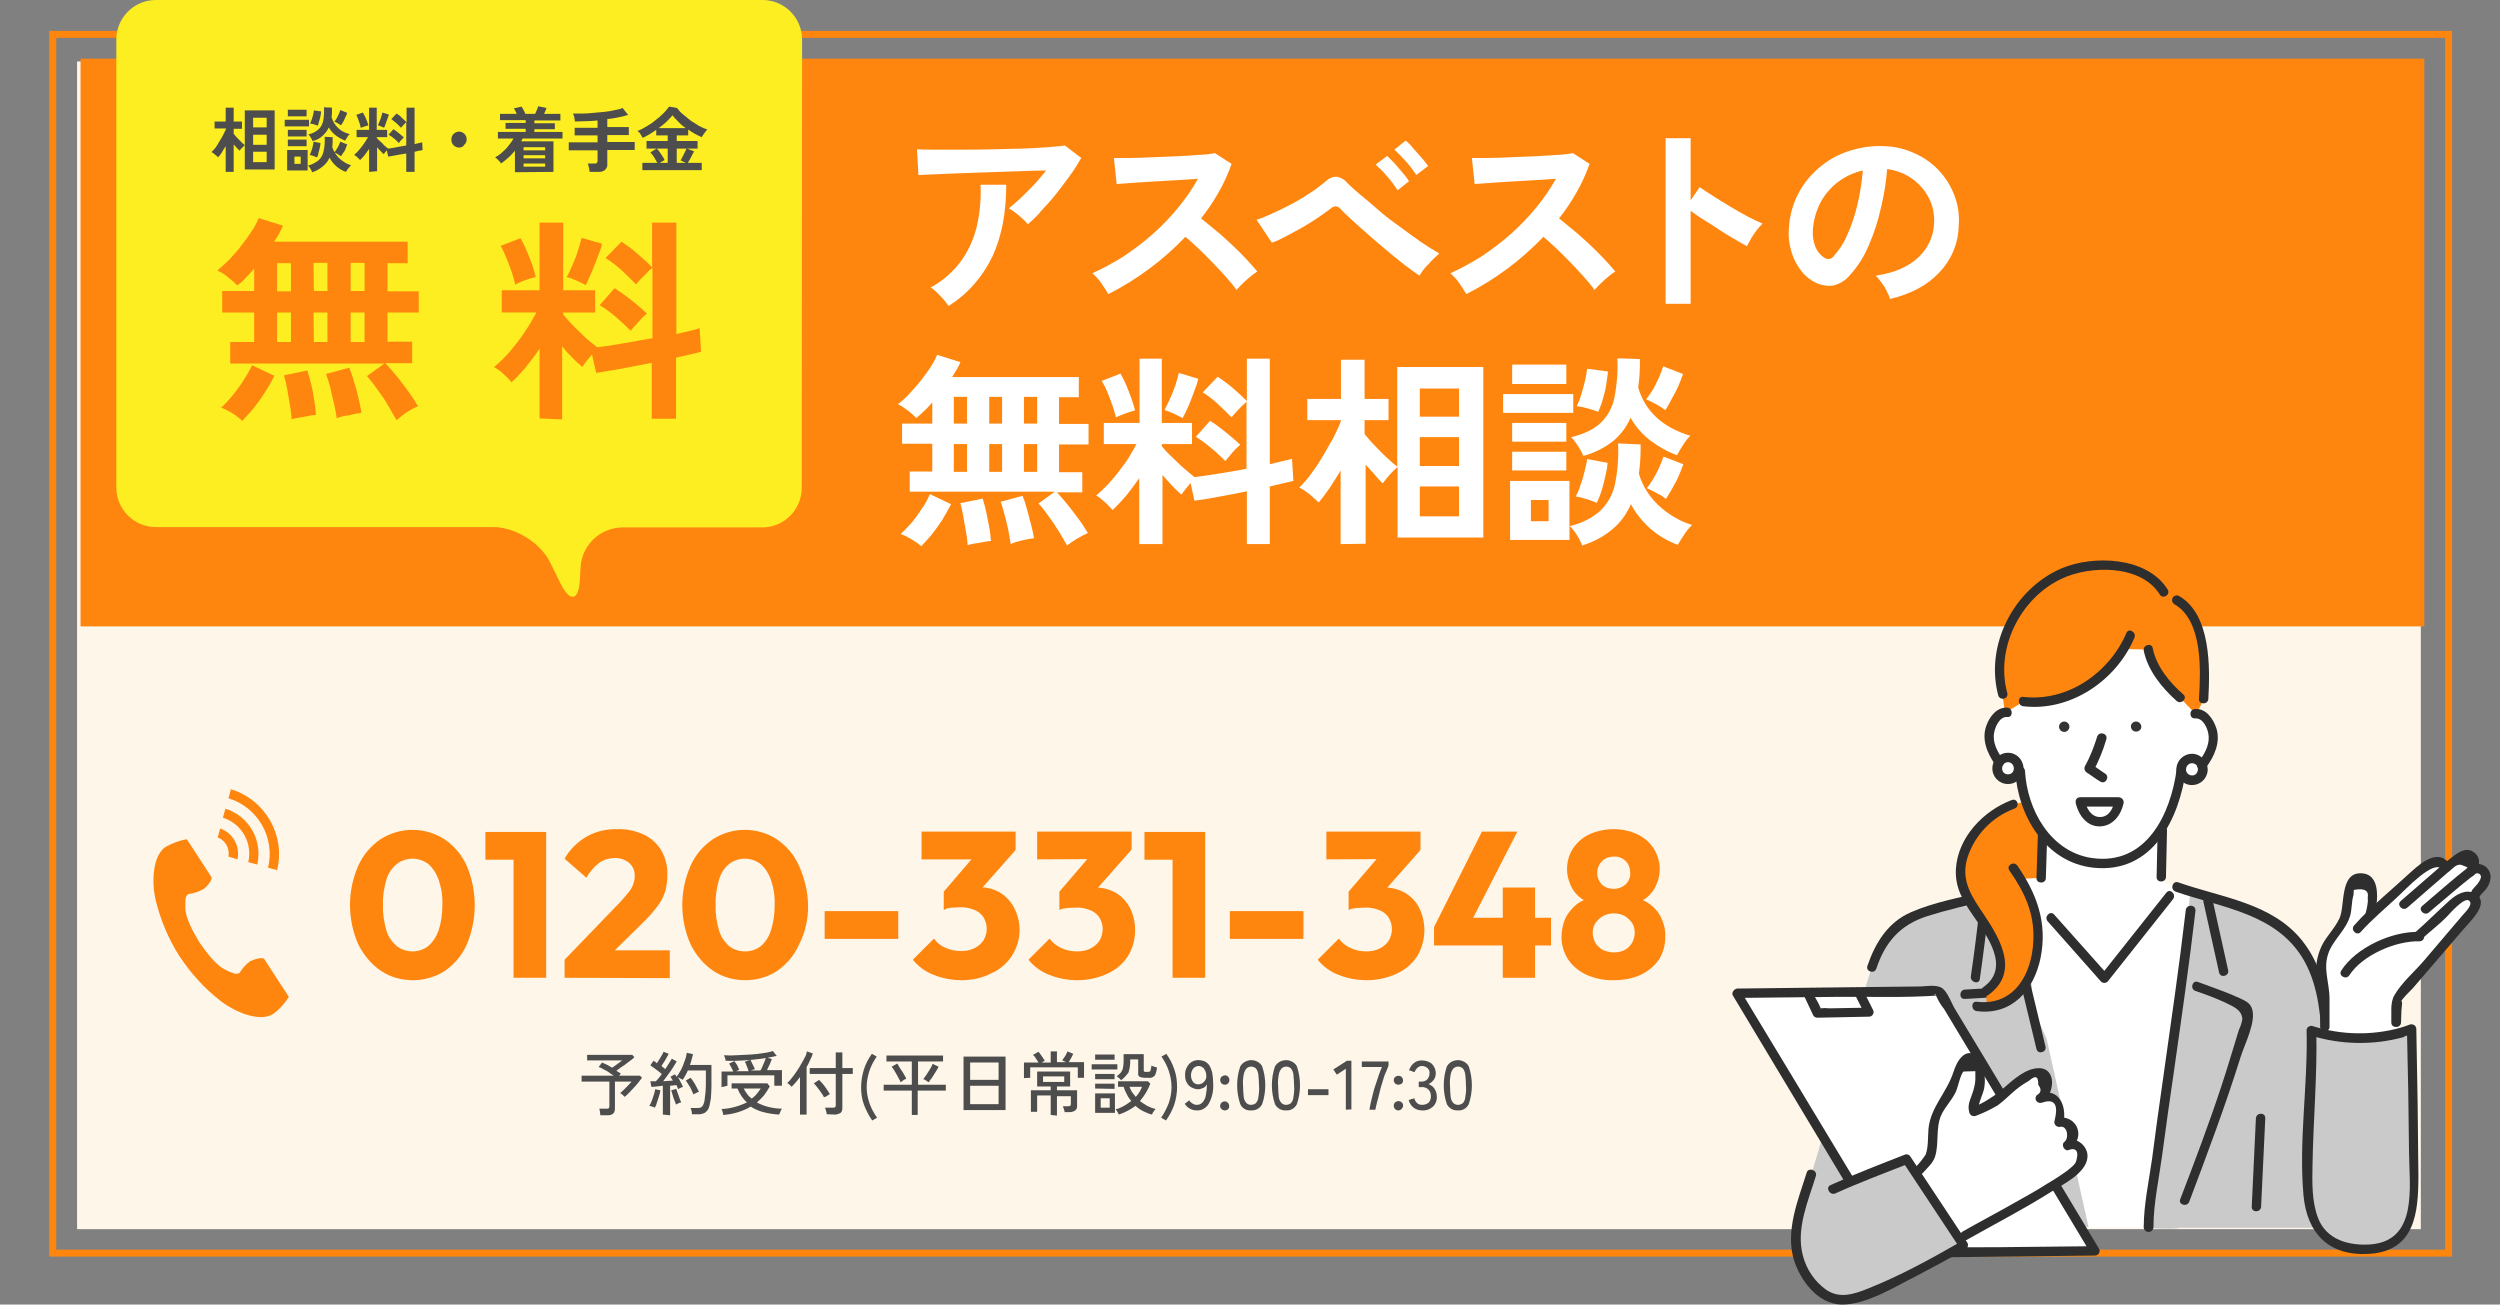
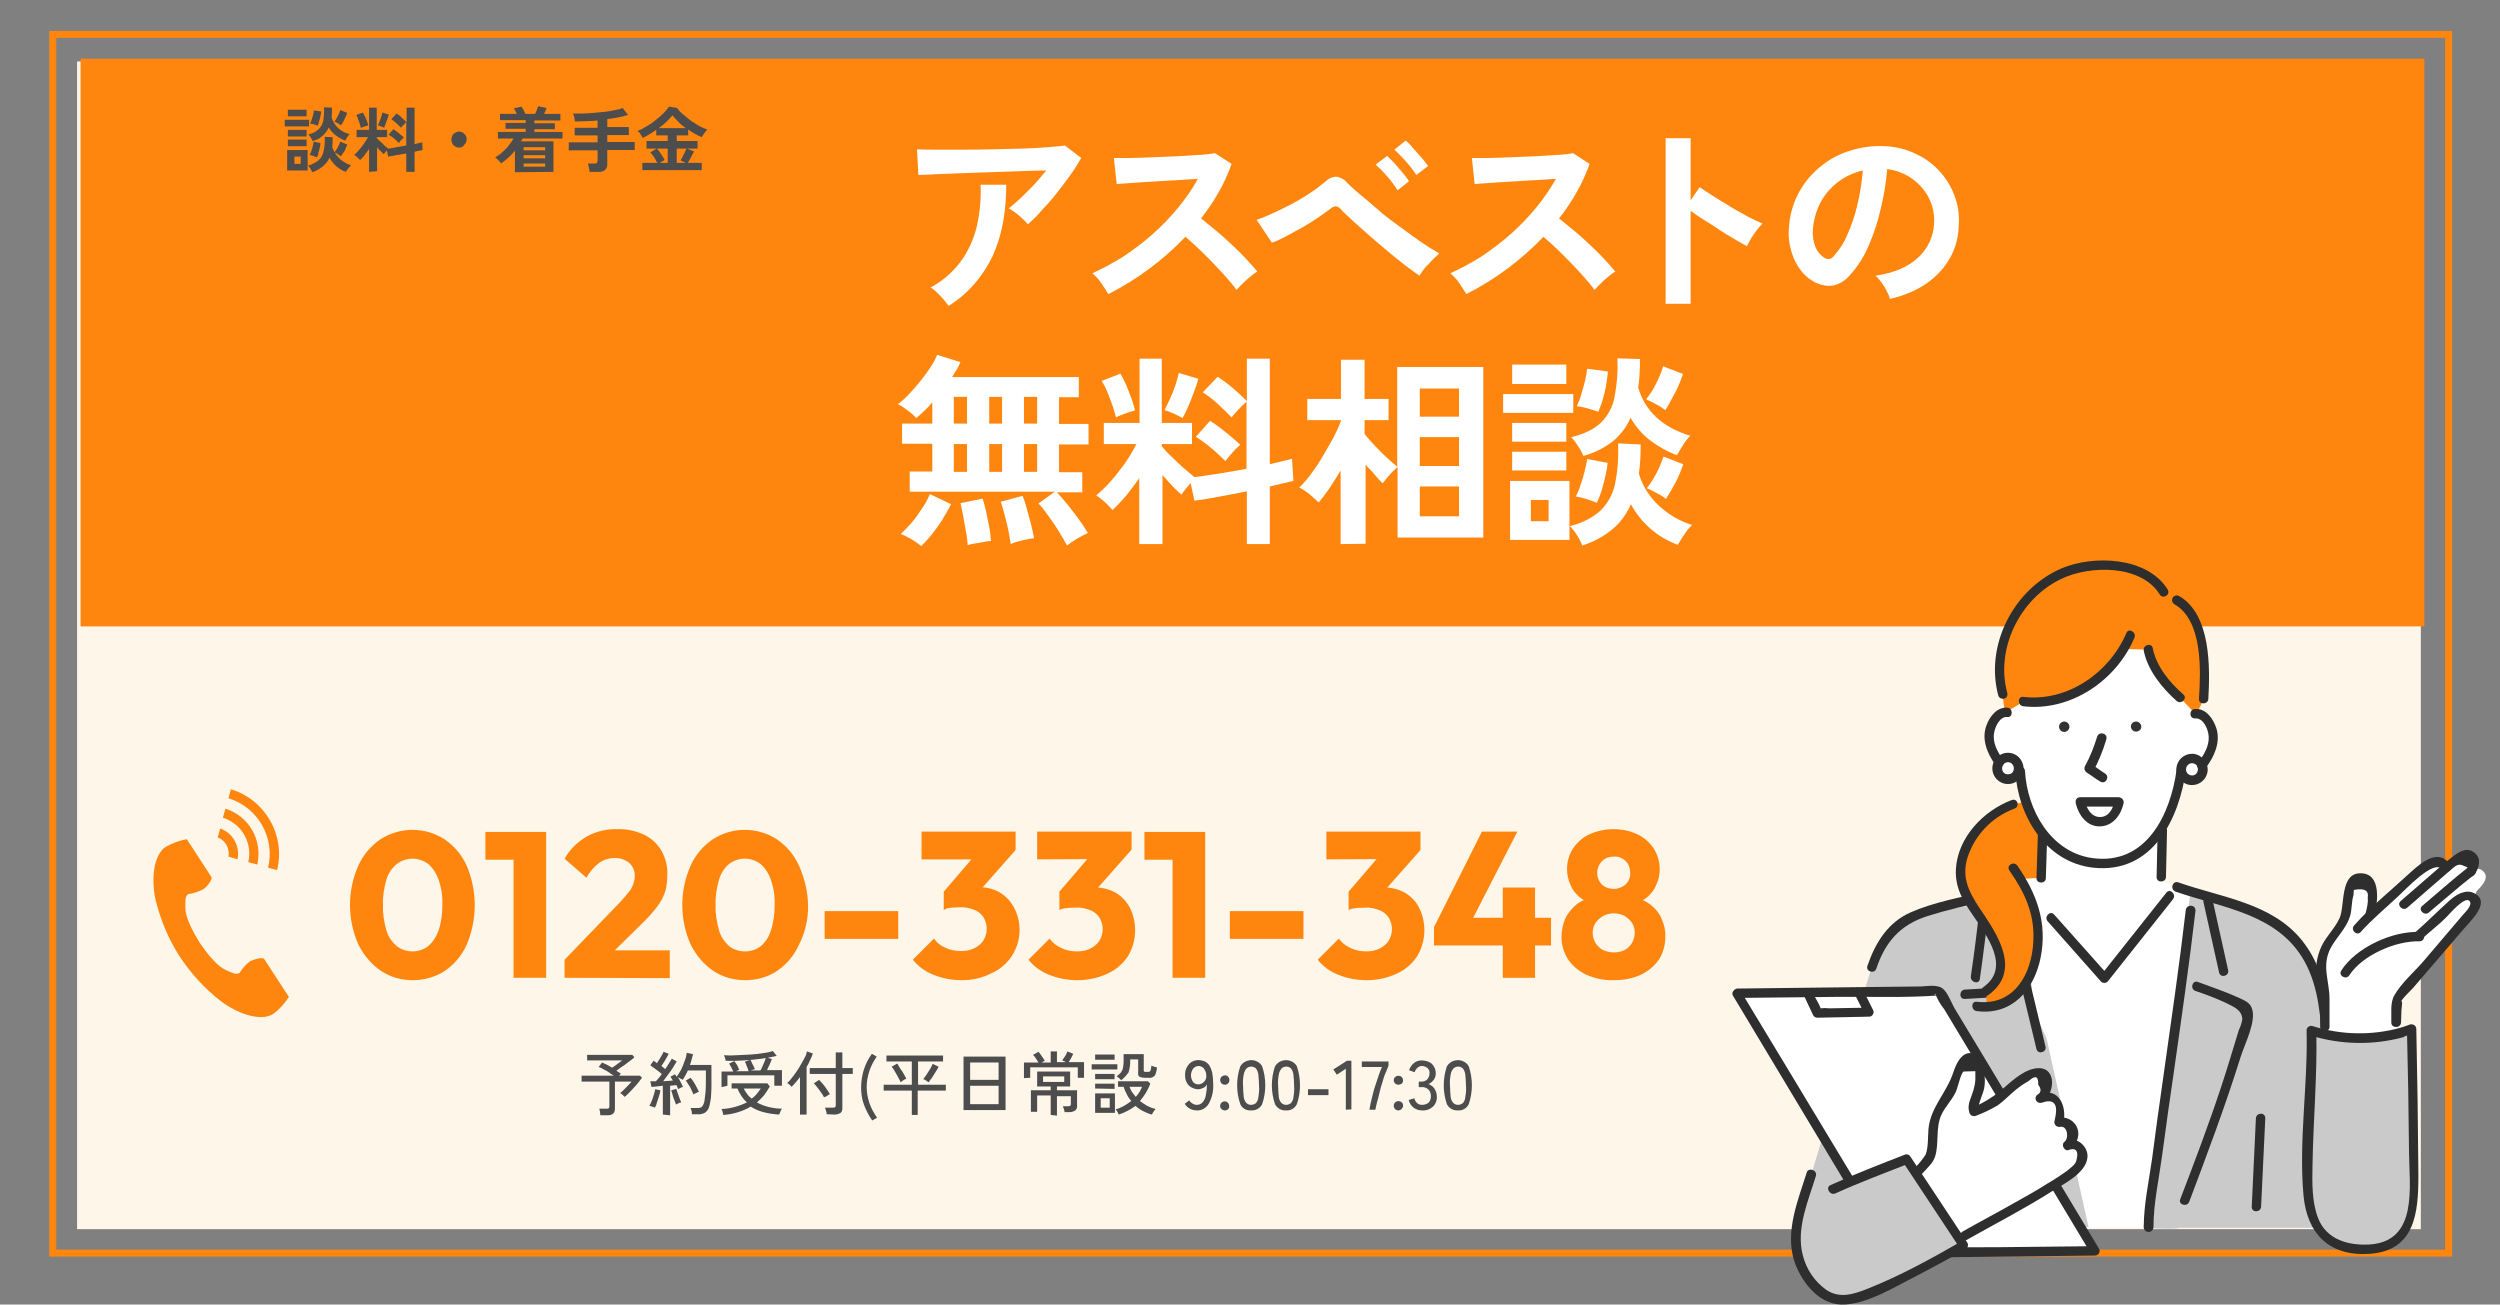
<svg xmlns="http://www.w3.org/2000/svg" version="1.1" id="レイヤー_1" x="0px" y="0px" viewBox="0 0 720 375.7" style="enable-background:new 0 0 720 375.7;" xml:space="preserve">
  <rect x="0" y="0" width="720" height="375.7" fill="#808080" stroke="none" />
  <style type="text/css">
	.st0{fill:none;stroke:#FF860E;stroke-width:2;stroke-miterlimit:10;}
	.st1{fill:#FEF6E9;}
	.st2{fill:#FF860E;}
	.st3{fill:#FFFFFF;}
	.st4{fill:#FCEE21;}
	.st5{fill:#4D4D4D;}
	.st6{fill:#CACACA;}
	.st7{fill:#2E2E2E;}
	.st8{fill:#333333;}
</style>
  <g id="レイヤー_2_00000181772388490693130560000017128038586411726008_">
    <g id="レイヤー_1-2">
      <rect x="15.2" y="9.9" class="st0" width="690" height="351" />
      <rect x="22.2" y="17.7" class="st1" width="675" height="336.3" />
      <rect x="23.2" y="16.9" class="st2" width="675" height="163.5" />
      <g>
        <path class="st3" d="M296,64.6c-0.4-0.6-1-1.1-1.5-1.6c-0.7-0.6-1.3-1.2-2-1.7c-0.6-0.5-1.3-0.9-2-1.3c1.1-0.8,2.2-1.8,3.5-3     s2.5-2.5,3.8-3.8c1.3-1.4,2.4-2.8,3.5-4.1c-2.2,0-4.6,0.1-7.5,0.2l-8.7,0.3c-3,0.1-5.8,0.2-8.6,0.3l-7.3,0.3     c-2.1,0.1-3.7,0.2-4.7,0.2l-0.4-7.4c1.3,0.1,3.1,0.1,5.3,0.1s4.8,0,7.6,0s5.7,0,8.7-0.1s5.9-0.1,8.6-0.2s5.2-0.2,7.4-0.4     s3.9-0.3,5-0.5l4.7,3.6c-1,1.7-2,3.4-3.2,5c-1.3,1.8-2.6,3.5-4,5.3s-2.9,3.4-4.3,4.9C298.8,62.1,297.4,63.4,296,64.6z      M273.2,88.1c-0.4-0.5-0.8-1.1-1.4-1.8s-1.2-1.3-1.9-2c-0.6-0.6-1.2-1.1-1.9-1.5c3.4-1.8,6.4-4.4,8.7-7.5c2.2-3,3.7-6.4,4.6-10     c0.9-4,1.3-8,1.1-12.1h7.4c0,8-1.3,14.9-4,20.7C283,79.7,278.7,84.7,273.2,88.1z" />
        <path class="st3" d="M319.2,84.7c-0.5-0.9-1.2-1.9-2-3.1c-0.7-1.1-1.6-2-2.6-2.9c3.1-1.4,6-3,8.9-4.8c3-2,5.8-4.1,8.5-6.5     c2.7-2.4,5.1-4.9,7.4-7.7c2.1-2.6,4-5.3,5.6-8.2l-6.3,0.4l-6.8,0.4c-2.3,0.1-4.3,0.3-6.1,0.4l-4.2,0.3l-0.8-7.5c1,0,2.5,0,4.4,0     s4.2-0.1,6.6-0.2s4.9-0.2,7.3-0.3s4.6-0.3,6.5-0.4s3.4-0.3,4.3-0.5l4.8,3.1c-1,2.8-2.2,5.5-3.7,8.1c-1.5,2.7-3.2,5.2-5.1,7.6     c1.4,1.1,2.8,2.3,4.4,3.6c1.6,1.3,3.1,2.7,4.6,4.1s2.9,2.8,4.1,4.1s2.3,2.5,3.1,3.5c-1.1,0.7-2.1,1.5-3.1,2.4     c-1.1,1-2.1,2-2.9,2.9c-0.9-1.3-1.9-2.5-2.9-3.6c-1.2-1.3-2.4-2.7-3.8-4.1s-2.7-2.8-4.1-4.1s-2.7-2.5-3.9-3.5     C335,74.9,327.5,80.5,319.2,84.7z" />
        <path class="st3" d="M408.8,79.4c-1-0.7-2.3-1.6-4-2.9s-3.4-2.7-5.2-4.2s-3.7-3.1-5.5-4.7s-3.4-3-4.8-4.3s-2.5-2.3-3.2-3.1     c-0.3-0.4-0.8-0.7-1.4-0.8c-0.6,0.1-1.1,0.3-1.5,0.7c-1.1,0.8-2.3,1.7-3.8,2.7s-2.9,1.9-4.5,2.8s-3.1,1.7-4.6,2.5s-2.8,1.4-4,1.8     l-4.4-6.6c1.6-0.5,3.2-1.2,4.7-1.9c1.8-0.8,3.6-1.7,5.5-2.7s3.7-2.1,5.3-3.2c1.5-0.9,2.8-2,4.2-3.1c0.9-0.9,2-1.5,3.3-1.5     c1.3,0.2,2.5,0.9,3.3,2c0.8,0.8,2,1.8,3.6,3.2c1.6,1.3,3.4,2.8,5.3,4.5s4,3.2,6.2,4.8c2.2,1.6,4.2,3.1,6.1,4.4     c1.6,1.1,3.4,2.2,5.1,3.2c-1.1,1-2.2,2-3.1,3.1C410.4,77,409.5,78.2,408.8,79.4z M402.5,54.8c-0.9-1.4-1.9-2.8-3-4     c-1-1.2-2.1-2.3-3.3-3.4l3.3-2.5c0.7,0.7,1.4,1.4,2.1,2.1c0.8,0.9,1.6,1.9,2.4,2.8c0.7,0.8,1.3,1.6,1.8,2.4L402.5,54.8z      M407.9,50.4c-0.9-1.4-1.9-2.7-3-3.9c-1-1.2-2.2-2.3-3.3-3.4l3.2-2.6c0.8,0.6,1.5,1.3,2.1,2.1c0.8,0.9,1.6,1.8,2.5,2.8     c0.7,0.8,1.3,1.6,1.9,2.4L407.9,50.4z" />
        <path class="st3" d="M422.3,84.7c-0.5-0.9-1.2-1.9-2-3.1c-0.7-1.1-1.6-2-2.6-2.9c3.1-1.4,6-3,8.9-4.8c3-2,5.8-4.1,8.5-6.5     c2.7-2.4,5.1-4.9,7.4-7.7c2.1-2.6,4-5.3,5.6-8.2l-6.3,0.4l-6.8,0.4c-2.3,0.1-4.3,0.3-6.1,0.4l-4.2,0.3l-0.8-7.5c1,0,2.5,0,4.4,0     s4.2-0.1,6.6-0.2s4.9-0.2,7.3-0.3s4.6-0.3,6.5-0.4s3.4-0.3,4.3-0.5l4.8,3.1c-1,2.8-2.2,5.5-3.7,8.1c-1.5,2.7-3.2,5.2-5.1,7.6     c1.4,1.1,2.8,2.3,4.4,3.6s3.1,2.7,4.6,4.1s2.9,2.8,4.1,4.1s2.3,2.5,3.1,3.5c-1.1,0.7-2.1,1.5-3.1,2.4c-1.1,1-2.1,2-2.9,2.9     c-0.9-1.3-1.9-2.5-2.9-3.6c-1.2-1.3-2.4-2.7-3.8-4.1s-2.7-2.8-4.1-4.1s-2.7-2.5-3.9-3.5C438.1,74.9,430.6,80.5,422.3,84.7z" />
        <path class="st3" d="M479.7,87.4V39.8h7.2v17.9l2.6-3.8c1,0.7,2.2,1.5,3.8,2.5c1.5,1,3.2,2,5,3.1s3.5,2,5.1,2.9     c1.4,0.7,2.8,1.4,4.2,2c-0.6,0.6-1.1,1.2-1.6,1.8c-0.6,0.8-1.2,1.6-1.7,2.5s-0.9,1.6-1.2,2.2c-1-0.5-2.1-1.2-3.5-2     c-1.4-0.8-2.9-1.7-4.4-2.7s-3-2-4.5-2.9s-2.7-1.8-3.8-2.6v26.8H479.7z" />
        <path class="st3" d="M544.3,86.1c-0.2-0.8-0.5-1.5-0.9-2.2c-0.4-0.9-0.9-1.7-1.5-2.5c-0.5-0.7-1.1-1.4-1.7-2     c5.4-0.8,9.5-2.6,12.3-5.3c2.7-2.5,4.3-5.9,4.5-9.5c0.2-2.7-0.3-5.4-1.6-7.8c-2.4-4.5-6.9-7.5-11.9-8.1     c-0.3,3.8-0.9,7.5-1.8,11.2c-0.8,3.7-2,7.3-3.5,10.8c-1.3,3.1-3.1,6-5.4,8.5c-1.2,1.5-2.8,2.5-4.7,3c-1.6,0.3-3.3,0-4.8-0.6     c-1.7-0.8-3.2-1.9-4.4-3.4c-1.3-1.6-2.3-3.5-2.9-5.5c-0.7-2.2-1-4.5-0.8-6.8c0.3-6.8,3.4-13.1,8.6-17.5c2.5-2.2,5.5-3.9,8.7-4.9     c3.4-1.1,6.9-1.6,10.4-1.4c2.9,0.1,5.8,0.8,8.4,2c5.3,2.3,9.4,6.6,11.5,12c1.1,2.8,1.6,5.9,1.3,9c-0.1,5.1-2.2,9.9-5.7,13.5     C555,82.2,550.3,84.7,544.3,86.1z M525.2,74.1c0.4,0.3,0.9,0.5,1.4,0.5c0.6,0,1.1-0.3,1.4-0.7c1.6-1.8,3-3.8,3.9-6     c1.3-2.8,2.3-5.8,3-8.8c0.8-3.3,1.3-6.6,1.6-10c-5.3,1.2-9.8,4.6-12.3,9.4c-1.2,2.4-1.9,5-2.1,7.7c-0.1,1.6,0.1,3.3,0.7,4.8     C523.3,72.3,524.1,73.3,525.2,74.1z" />
        <path class="st3" d="M307.3,157.1c-0.5-1-1.3-2.3-2.2-3.8s-1.9-3-3-4.5c-0.9-1.3-1.9-2.6-3-3.8l4.7-3.4H262v-5.8h6.5v-8h-8.7V122     h8.7v-6.1c-0.8,0.9-1.6,1.8-2.4,2.5c-0.7,0.7-1.5,1.4-2.2,2c-0.8-0.8-1.6-1.6-2.5-2.2c-0.9-0.7-1.8-1.3-2.8-1.8     c1.2-0.9,2.3-1.9,3.3-3c1.1-1.2,2.3-2.5,3.3-3.8c1-1.3,2-2.6,2.9-4c0.7-1.1,1.3-2.2,1.8-3.4l6.7,2.1c-0.3,0.7-0.6,1.4-1,2     c-0.4,0.7-0.9,1.5-1.4,2.3h36.5v5.8H305v7.7h8.5v5.9H305v8h6.7v5.8h-7.3c1,1.1,2.1,2.3,3.2,3.7c1.1,1.4,2.2,2.8,3.2,4.2     c0.9,1.2,1.7,2.5,2.5,3.8c-1.1,0.5-2.2,1.1-3.2,1.7C309.1,155.8,308.2,156.4,307.3,157.1z M265.3,157.3c-0.9-0.8-1.8-1.4-2.8-2     c-1-0.6-2-1.1-3.1-1.5c1.1-1,2.1-2.1,3.1-3.2c1.1-1.3,2.1-2.7,3-4.1c0.9-1.3,1.7-2.7,2.3-4.2l6.1,2.9c-0.8,1.5-1.6,3-2.5,4.5     c-1,1.5-2,2.9-3.1,4.3C267.4,155.1,266.4,156.2,265.3,157.3L265.3,157.3z M274.7,122h3.8v-7.7h-3.8V122z M274.7,135.9h3.8v-8     h-3.8V135.9z M278.7,157c-0.1-1.1-0.2-2.4-0.5-3.9s-0.5-3-0.8-4.5s-0.5-2.7-0.8-3.7l6.4-1.3c0.4,1.2,0.7,2.4,1,3.7     c0.3,1.4,0.6,2.9,0.9,4.5s0.4,2.9,0.5,4c-0.5,0-1.2,0.1-2.1,0.3s-1.7,0.3-2.5,0.4C280.1,156.6,279.4,156.8,278.7,157L278.7,157z      M284.9,122h3.7v-7.7h-3.7V122z M284.9,135.9h3.7v-8h-3.7V135.9z M291.1,156.7c-0.2-1.1-0.4-2.5-0.7-4s-0.7-3-1.1-4.5     c-0.3-1.3-0.7-2.5-1.1-3.7l6.3-1.7c0.5,1.2,0.9,2.4,1.2,3.6c0.4,1.5,0.8,3,1.2,4.5s0.7,2.9,0.9,4.1c-0.9,0.1-2,0.3-3.3,0.6     C293.2,155.9,292.1,156.2,291.1,156.7L291.1,156.7z M294.9,122h3.8v-7.7h-3.8V122z M294.9,135.9h3.8v-8h-3.8V135.9z" />
        <path class="st3" d="M328.1,156.7v-19c-1.2,1.8-2.5,3.4-3.8,5.1c-1.2,1.4-2.5,2.8-3.9,4.1c-0.7-0.8-1.4-1.6-2.2-2.3     c-0.8-0.7-1.6-1.4-2.5-1.9c1.5-1.3,2.9-2.6,4.2-4.1c1.5-1.7,2.8-3.4,4.1-5.2c1.2-1.7,2.3-3.6,3.3-5.5h-9.4v-6.1h10.3v-18.5h6.4     v18.5h8.7v6.1h-8.7v0.6c0.7,0.9,1.6,1.9,2.8,3s2.3,2.3,3.5,3.3s2.2,1.9,3.1,2.6c2-0.2,4.3-0.6,7-1s5.3-0.9,8-1.4v-19.3     c-0.4,0.4-0.9,0.8-1.5,1.4s-1.1,1.1-1.6,1.7c-0.4,0.4-0.8,0.9-1.2,1.4c-1.1-1.1-2.4-2.4-3.9-3.8c-1.4-1.3-2.8-2.4-4.4-3.4     l4.3-4.5c1.5,1,3,2.1,4.4,3.3c1.5,1.3,2.9,2.6,4,3.7v-12.2h6.6v30.4l3.7-0.9c0.9-0.2,1.8-0.4,2.7-0.7l0.4,6.4     c-0.9,0.2-1.9,0.5-3,0.7l-3.8,0.9v16.6h-6.6v-15.2c-2.8,0.6-5.6,1.1-8.3,1.6s-5,0.9-6.8,1.1l-1.1-5.1c-0.5,0.6-1,1.2-1.5,1.8     c-0.4,0.5-0.8,1-1.1,1.6c-0.9-0.8-1.8-1.6-2.7-2.6s-1.9-2-2.8-3.1v19.9H328.1z M321.4,120.2c-0.3-1.1-0.6-2.3-1-3.4     c-0.5-1.3-0.9-2.6-1.5-3.9c-0.4-1.1-1-2.2-1.6-3.2l5.4-2.1c0.6,1,1.1,2.1,1.6,3.2c0.6,1.4,1.1,2.7,1.6,4.1c0.4,1.1,0.7,2.2,1,3.3     C325,118.7,323.1,119.4,321.4,120.2L321.4,120.2z M340.6,120.4c-0.6-0.3-1.5-0.8-2.6-1.3c-0.9-0.4-1.7-0.7-2.6-1     c0.4-0.8,0.9-1.8,1.5-3.1s1.1-2.6,1.6-4c0.4-1.2,0.7-2.4,1-3.6l5.6,1.7c-0.2,0.9-0.5,1.8-0.8,2.6c-0.4,1-0.8,2.1-1.2,3.2     s-0.9,2.2-1.3,3.1S340.9,119.8,340.6,120.4L340.6,120.4z M352.9,132.8c-1.1-1.1-2.4-2.4-4-3.7c-1.4-1.2-2.9-2.3-4.5-3.3l4.1-4.6     c1,0.6,2,1.3,3,2.1s2.1,1.6,3.1,2.5s1.9,1.6,2.6,2.3c-0.5,0.4-1,0.9-1.4,1.3c-0.6,0.6-1.1,1.2-1.6,1.8     C353.6,131.9,353.2,132.4,352.9,132.8L352.9,132.8z" />
        <path class="st3" d="M386.1,156.7v-21.2c-1.1,1.8-2.1,3.5-3.2,5.1c-1,1.4-2,2.8-3.1,4.1c-0.9-0.8-1.8-1.6-2.7-2.4     c-0.9-0.7-1.9-1.4-2.9-1.9c1.2-1.2,2.3-2.4,3.3-3.8c1.2-1.6,2.3-3.2,3.4-5.1s2.1-3.6,3.1-5.4c0.8-1.6,1.6-3.2,2.2-4.9V121h-9.7     v-6.1h9.7v-11.3h6.8v11.3h6.9v6.1h-6.9v4c0.8,1,1.8,2.2,3,3.4c1.1,1.2,2.3,2.4,3.5,3.5c1.2,1.1,2.1,1.9,2.9,2.5v-28.7h24.8v49.1     h-24.7v-20.3c-0.5,0.4-1,0.9-1.5,1.4c-0.6,0.6-1.1,1.2-1.6,1.8c-0.5,0.6-0.9,1.1-1.2,1.5c-0.6-0.6-1.4-1.4-2.2-2.4     s-1.8-1.9-2.7-3v22.8L386.1,156.7z M408.9,120h11.3v-8.1h-11.3V120z M408.9,134.2h11.3v-8.3h-11.3V134.2z M408.9,148.7h11.3v-8.6     h-11.3V148.7z" />
        <path class="st3" d="M432.9,118.9v-5.4h20.2v5.4H432.9z M434.9,155.5v-17H452v17H434.9z M435.5,110.6v-5.6h15.6v5.6H435.5z      M435.5,127.2v-5.4h15.6v5.4H435.5z M435.5,135.5v-5.4h15.6v5.4H435.5z M440.9,150.1h5.1V144h-5.1V150.1z M455.7,157.1     c-0.4-1-0.9-2-1.5-2.9c-0.6-1-1.3-1.9-2.1-2.7c3.2-0.7,6.3-2.2,8.8-4.4c2.1-2.1,3.6-4.7,4.2-7.6c0.8-3.9,1.1-7.9,0.9-11.8     l6.5,0.3c0,1.5,0,3-0.1,4.4c-0.1,1.3-0.2,2.7-0.4,4c1,3.5,3,6.6,5.6,9.1c2.8,2.6,6.1,4.6,9.7,5.7c-0.8,0.8-1.6,1.7-2.2,2.7     c-0.7,1-1.3,2-1.9,3c-5.8-2.1-10.6-6.3-13.5-11.7c-1.2,2.8-3,5.3-5.3,7.2C461.9,154.5,458.9,156.1,455.7,157.1L455.7,157.1z      M456,131.3c-0.4-1-0.9-1.9-1.5-2.8c-0.6-0.9-1.2-1.8-2-2.6c3.8-0.9,6.6-2.3,8.6-4.2c2-2,3.4-4.6,3.9-7.4c0.7-3.7,1-7.4,0.8-11.1     l6.5,0.2c0,1.5,0,2.9-0.1,4.3s-0.2,2.7-0.4,3.9c2,6.9,7.1,11.5,15,13.9c-0.8,0.8-1.5,1.7-2.1,2.7c-0.6,0.9-1.2,1.9-1.7,2.9     c-2.8-1-5.4-2.5-7.8-4.3c-2.3-1.8-4.2-4-5.6-6.5c-1.1,2.6-2.9,5-5.1,6.8C462,129,459.1,130.5,456,131.3L456,131.3z M459.9,144.8     c-0.9-0.4-1.9-0.7-3.1-1.1c-1-0.3-2-0.6-3-0.7c0.6-1.1,1.1-2.2,1.4-3.4c0.5-1.3,0.9-2.7,1.2-4s0.6-2.4,0.7-3.4l5.9,1.1     c-0.1,1.2-0.3,2.4-0.6,3.6c-0.3,1.4-0.7,2.9-1.1,4.3C460.9,142.5,460.4,143.7,459.9,144.8L459.9,144.8z M460.3,118.6     c-1-0.4-2.1-0.7-3.1-1c-1-0.3-2-0.5-3.1-0.6c0.5-1.1,1-2.2,1.3-3.4c0.4-1.3,0.8-2.7,1.1-4s0.5-2.5,0.6-3.4l6,0.8     c-0.1,1-0.3,2.2-0.5,3.7s-0.6,2.9-1,4.3C461.3,116.2,460.8,117.4,460.3,118.6L460.3,118.6z M479.6,118.1     c-0.8-0.6-1.7-1.2-2.7-1.7c-0.9-0.5-1.9-1-2.8-1.4c0.7-0.9,1.4-1.9,2-2.9c0.6-1.1,1.2-2.3,1.7-3.4c0.5-1.2,0.9-2.2,1.2-3.2     l5.7,2.2c-0.4,1.1-0.8,2.3-1.3,3.4c-0.6,1.3-1.2,2.5-1.9,3.7S480.3,117.2,479.6,118.1L479.6,118.1z M479.8,143.7     c-0.8-0.7-1.7-1.2-2.7-1.7c-0.9-0.5-1.9-1-2.8-1.4c1.1-1.4,2-2.9,2.8-4.4c0.8-1.5,1.4-3.1,2-4.7l5.7,2.2c-0.6,1.7-1.3,3.4-2.1,5     C481.8,140.4,480.8,142.1,479.8,143.7L479.8,143.7z" />
      </g>
      <g>
-         <path class="st4" d="M231,11.4C231,5.1,225.9,0,219.6,0H44.9c-6.3,0-11.4,5.1-11.4,11.4v129c0,6.3,5.1,11.4,11.4,11.4h97.2     c6.3,0,13.7,4.6,16.4,10.3l2.9,5.9c2.8,5.6,5.3,5.1,5.6-1.1l0.2-3.6c0.4-6.3,5.6-11.3,12-11.4h40.3c6.3,0,11.4-5.1,11.4-11.4     L231,11.4z" />
        <g>
-           <path class="st5" d="M65,49.5v-7.4c-0.4,0.6-0.8,1.2-1.1,1.8c-0.3,0.5-0.7,1-1.1,1.4c-0.3-0.3-0.6-0.6-0.9-0.8      c-0.3-0.3-0.6-0.5-1-0.7c0.4-0.4,0.8-0.8,1.2-1.3c0.4-0.6,0.8-1.2,1.1-1.8c0.4-0.6,0.8-1.3,1.1-1.9c0.3-0.5,0.5-1.1,0.8-1.7      v-0.1h-3.3V35H65v-4h2.3v4h2.4v2.1h-2.4v1.4c0.3,0.4,0.6,0.8,1,1.2c0.4,0.4,0.8,0.8,1.2,1.2s0.7,0.7,1,0.9v-10h8.6v17h-8.6v-7      c-0.2,0.2-0.4,0.3-0.5,0.5c-0.2,0.2-0.4,0.4-0.6,0.6c-0.2,0.2-0.3,0.3-0.4,0.5c-0.2-0.2-0.5-0.5-0.8-0.8c-0.3-0.3-0.6-0.7-0.9-1      v7.9L65,49.5z M72.9,36.7h3.9v-2.8h-3.9L72.9,36.7z M72.9,41.7h3.9v-2.9h-3.9L72.9,41.7z M72.9,46.7h3.9v-3h-3.9L72.9,46.7z" />
          <path class="st5" d="M82,36.4v-1.9h7v1.9H82z M82.7,49.1v-5.9h5.9v5.9H82.7z M82.9,33.5v-1.9h5.4v1.9H82.9z M82.9,39.3v-1.9h5.4      v1.9L82.9,39.3z M82.9,42.1v-1.9h5.4v1.9H82.9z M84.8,47.2h1.8v-2.1h-1.8V47.2z M89.9,49.6c-0.1-0.3-0.3-0.7-0.5-1      c-0.2-0.3-0.4-0.7-0.7-0.9c1.1-0.3,2.1-0.8,3-1.5c0.8-0.7,1.3-1.6,1.5-2.7c0.3-1.4,0.4-2.7,0.3-4.1l2.3,0.1c0,0.5,0,1,0,1.5      c0,0.5-0.1,0.9-0.1,1.4c0.4,1.2,1.1,2.3,2,3.2c1,0.9,2.1,1.6,3.4,2c-0.3,0.3-0.5,0.6-0.8,0.9c-0.2,0.3-0.5,0.7-0.7,1      c-2-0.7-3.7-2.2-4.7-4.1c-0.4,1-1.1,1.8-1.9,2.5C92,48.7,91,49.3,89.9,49.6z M90,40.6c-0.1-0.3-0.3-0.7-0.5-1      c-0.2-0.3-0.4-0.6-0.7-0.9c1.1-0.2,2.1-0.7,3-1.5c0.7-0.7,1.1-1.5,1.3-2.5c0.2-1.3,0.3-2.5,0.2-3.8l2.3,0.1c0,0.5,0,1,0,1.5      s-0.1,0.9-0.1,1.3c0.7,2.4,2.7,4.3,5.2,4.8c-0.3,0.3-0.5,0.6-0.7,0.9c-0.2,0.3-0.4,0.7-0.6,1c-1-0.4-1.9-0.9-2.7-1.5      c-0.8-0.6-1.5-1.4-2-2.3c-0.4,0.9-1,1.7-1.8,2.4C92.1,39.9,91.1,40.4,90,40.6L90,40.6z M91.3,45.3c-0.3-0.1-0.7-0.2-1.1-0.4      c-0.3-0.1-0.7-0.2-1-0.3c0.2-0.4,0.4-0.8,0.5-1.2c0.2-0.5,0.3-0.9,0.4-1.4s0.2-0.9,0.2-1.2l2,0.4c0,0.4-0.1,0.8-0.2,1.3      c-0.1,0.5-0.2,1-0.4,1.5C91.7,44.5,91.5,45,91.3,45.3L91.3,45.3z M91.5,36.2c-0.4-0.1-0.7-0.3-1.1-0.4c-0.4-0.1-0.7-0.2-1.1-0.2      c0.2-0.4,0.3-0.8,0.5-1.2c0.1-0.5,0.3-0.9,0.4-1.4s0.2-0.9,0.2-1.2l2.1,0.3c0,0.3-0.1,0.8-0.2,1.3s-0.2,1-0.4,1.5      C91.8,35.4,91.7,35.8,91.5,36.2L91.5,36.2z M98.2,36.1c-0.3-0.2-0.6-0.4-0.9-0.6c-0.3-0.2-0.7-0.3-1-0.5c0.3-0.3,0.5-0.6,0.7-1      c0.2-0.4,0.4-0.8,0.6-1.2c0.2-0.4,0.3-0.8,0.4-1.1l2,0.8c-0.1,0.4-0.3,0.8-0.5,1.2c-0.2,0.4-0.4,0.9-0.6,1.3      S98.4,35.8,98.2,36.1z M98.2,45c-0.3-0.2-0.6-0.4-0.9-0.6c-0.3-0.2-0.7-0.4-1-0.5c0.4-0.5,0.7-1,1-1.5c0.3-0.5,0.5-1.1,0.7-1.6      l2,0.8c-0.2,0.6-0.5,1.2-0.7,1.8C98.9,43.9,98.6,44.4,98.2,45L98.2,45z" />
          <path class="st5" d="M106.3,49.5v-6.6c-0.4,0.6-0.9,1.2-1.3,1.8c-0.4,0.5-0.9,1-1.3,1.4c-0.2-0.3-0.5-0.5-0.8-0.8      c-0.3-0.3-0.6-0.5-0.9-0.7c0.5-0.4,1-0.9,1.4-1.4c0.5-0.6,1-1.2,1.4-1.8c0.4-0.6,0.8-1.2,1.2-1.9h-3.3v-2.1h3.6V31h2.2v6.4h3      v2.1h-3v0.2c0.2,0.3,0.6,0.7,1,1s0.8,0.8,1.2,1.2c0.3,0.3,0.7,0.6,1.1,0.9c0.7-0.1,1.5-0.2,2.4-0.4s1.8-0.3,2.8-0.5v-6.7      c-0.2,0.1-0.4,0.3-0.5,0.5l-0.6,0.6c-0.1,0.2-0.3,0.3-0.4,0.5c-0.4-0.4-0.8-0.8-1.3-1.3c-0.5-0.4-1-0.8-1.5-1.2l1.5-1.6      c0.5,0.3,1.1,0.7,1.5,1.2c0.5,0.5,1,0.9,1.4,1.3V31h2.3v10.5l1.3-0.3c0.4-0.1,0.7-0.2,0.9-0.2l0.1,2.2c-0.3,0.1-0.6,0.2-1,0.2      l-1.3,0.3v5.8H117v-5.3l-2.9,0.5c-0.9,0.2-1.7,0.3-2.3,0.4l-0.4-1.8l-0.5,0.6c-0.1,0.2-0.3,0.3-0.4,0.5      c-0.3-0.3-0.6-0.6-0.9-0.9s-0.7-0.7-1-1.1v6.9L106.3,49.5z M103.9,36.8c-0.1-0.4-0.2-0.8-0.3-1.2c-0.2-0.5-0.3-0.9-0.5-1.4      c-0.1-0.4-0.3-0.8-0.5-1.1l1.9-0.7c0.2,0.4,0.4,0.7,0.6,1.1c0.2,0.5,0.4,0.9,0.6,1.4c0.1,0.4,0.3,0.8,0.4,1.2      c-0.3,0.1-0.7,0.2-1,0.3C104.6,36.6,104.2,36.7,103.9,36.8z M110.6,36.8c-0.2-0.1-0.5-0.3-0.9-0.4c-0.3-0.1-0.6-0.3-0.9-0.3      c0.2-0.3,0.3-0.6,0.5-1.1s0.4-0.9,0.5-1.4c0.1-0.4,0.3-0.8,0.3-1.2l1.9,0.6c-0.1,0.3-0.2,0.6-0.3,0.9c-0.1,0.4-0.3,0.7-0.4,1.1      s-0.3,0.8-0.4,1.1S110.7,36.7,110.6,36.8L110.6,36.8z M114.9,41.2c-0.4-0.4-0.8-0.8-1.4-1.3c-0.5-0.4-1-0.8-1.6-1.1l1.4-1.6      c0.3,0.2,0.7,0.5,1,0.7s0.7,0.6,1.1,0.9s0.7,0.6,0.9,0.8c-0.2,0.1-0.3,0.3-0.5,0.5l-0.6,0.6C115.2,40.9,115,41,114.9,41.2      L114.9,41.2z" />
          <path class="st5" d="M132.2,42.5c-1.2,0-2.2-1-2.2-2.2c0,0,0,0,0-0.1c0-0.6,0.2-1.2,0.6-1.6c0.4-0.4,1-0.7,1.6-0.7      c1.2,0,2.2,1,2.2,2.2c0,0.6-0.2,1.2-0.7,1.6C133.4,42.3,132.8,42.5,132.2,42.5z" />
          <path class="st5" d="M148.3,49.6v-6.2c-0.6,0.7-1.2,1.4-1.9,2c-0.7,0.6-1.4,1.2-2.1,1.7c-0.2-0.4-0.5-0.7-0.8-1      c-0.3-0.3-0.6-0.6-0.9-0.8c0.8-0.4,1.5-0.9,2.1-1.5c0.7-0.6,1.3-1.2,1.8-1.9c0.5-0.6,1-1.3,1.4-2h-4.5V38h8v-0.9h-5.8v-1.7h5.8      v-0.8H144v-1.8h4.8c-0.1-0.3-0.2-0.6-0.4-0.9s-0.3-0.5-0.4-0.7l2.2-0.5c0.2,0.3,0.4,0.7,0.6,1c0.2,0.4,0.4,0.8,0.5,1.1h2.8      c0.2-0.3,0.3-0.7,0.5-1.1s0.3-0.8,0.4-1.1l2.4,0.5c-0.1,0.2-0.2,0.5-0.3,0.8s-0.3,0.6-0.4,0.9h4.7v1.9h-7.5v0.8h5.9v1.7h-5.9V38      h8.1v1.9h-11.5c-0.1,0.2-0.1,0.3-0.2,0.4s-0.1,0.3-0.2,0.4h9.3v8.8L148.3,49.6z M150.8,43.3h6.2v-0.9h-6.2V43.3z M150.8,45.6      h6.2v-0.9h-6.2V45.6z M150.8,48h6.2v-0.9h-6.2V48z" />
          <path class="st5" d="M169.8,49.5c0-0.3-0.1-0.5-0.1-0.8c-0.1-0.3-0.1-0.6-0.2-0.9c-0.1-0.2-0.1-0.5-0.2-0.7h2      c0.2,0,0.4,0,0.6-0.2c0.1-0.1,0.2-0.3,0.2-0.5v-3.1h-8.3v-2.3h8.3v-2h-6.6v-2.2h6.6v-2.1c-1.1,0.1-2.2,0.2-3.3,0.2      s-2.2,0.1-3.2,0.1c-0.1-0.3-0.1-0.7-0.2-1.2c-0.1-0.4-0.2-0.8-0.4-1.1c0.9,0,1.8,0,2.9,0s2.1-0.1,3.1-0.2s2.1-0.2,3.2-0.3      s2-0.3,2.9-0.5c0.8-0.1,1.5-0.3,2.2-0.6l1.6,2c-0.9,0.3-1.9,0.5-2.8,0.7c-1,0.2-2.1,0.4-3.2,0.5v2.3h6.2v2.3h-6.2v2h7.9v2.3      h-7.9v4.1c0.1,0.6-0.2,1.2-0.7,1.7c-0.6,0.4-1.3,0.6-2,0.5L169.8,49.5z" />
          <path class="st5" d="M185,49v-2.1h4.3c-0.3-0.5-0.6-1.1-0.9-1.6c-0.3-0.5-0.7-1-1.1-1.4l1.8-1.1h-2.9v-2.2h6.1V39H189v-1.6      c-0.7,0.5-1.4,0.9-2,1.3s-1.3,0.7-1.9,1c-0.2-0.3-0.4-0.7-0.6-1c-0.2-0.4-0.5-0.7-0.9-1c0.9-0.3,1.8-0.8,2.6-1.3      c0.9-0.5,1.8-1.1,2.6-1.8c0.8-0.6,1.6-1.3,2.3-2c0.6-0.6,1.1-1.2,1.6-1.9l2.3,0.4c0.5,0.7,1.1,1.4,1.8,1.9      c0.7,0.6,1.5,1.2,2.2,1.8c0.8,0.5,1.6,1,2.4,1.5c0.7,0.4,1.5,0.7,2.3,1c-0.3,0.3-0.5,0.6-0.8,1c-0.3,0.4-0.6,0.8-0.8,1.2      c-1.4-0.6-2.7-1.3-3.9-2.2V39h-3.3v1.6h6v2.2h-3l2,0.8c-0.3,0.5-0.6,1.1-0.9,1.7s-0.6,1.1-0.9,1.6h4V49H185z M190,46.9h2.3v-4.1      h-3.1c0.3,0.3,0.5,0.7,0.8,1c0.3,0.4,0.5,0.8,0.8,1.2s0.5,0.8,0.6,1.1L190,46.9z M189.7,36.9h7.8c-0.7-0.5-1.5-1.1-2.1-1.8      c-0.6-0.6-1.2-1.2-1.7-1.9c-0.5,0.6-1.1,1.2-1.7,1.8C191.3,35.7,190.5,36.3,189.7,36.9L189.7,36.9z M194.9,46.9h2.6l-1.5-0.7      c0.2-0.3,0.4-0.7,0.6-1.1s0.4-0.8,0.6-1.2s0.4-0.8,0.5-1.1h-2.8L194.9,46.9z" />
        </g>
        <g>
          <path class="st2" d="M114.2,121c-0.6-1.1-1.4-2.4-2.3-4s-2-3.2-3.1-4.7c-1-1.4-2-2.7-3.1-4l5-3.6H66.3v-6.2h6.9V90H64v-6.2h9.2      v-6.4c-0.9,1-1.7,1.8-2.5,2.7c-0.7,0.8-1.5,1.5-2.4,2.1c-0.8-0.9-1.7-1.6-2.7-2.4c-0.9-0.8-1.9-1.4-3-1.9c1.2-1,2.4-2.1,3.5-3.2      c1.2-1.3,2.4-2.6,3.5-4.1c1.1-1.4,2.1-2.8,3-4.2c0.8-1.1,1.4-2.4,1.9-3.6l7,2.2c-0.3,0.7-0.7,1.5-1.1,2.2      c-0.4,0.8-0.9,1.6-1.5,2.4h38.5v6.2h-5.8v8.1h9V90h-9v8.4h7.1v6.2H111c1.2,1.3,2.3,2.6,3.4,3.9c1.2,1.5,2.3,3,3.4,4.5      c0.9,1.3,1.8,2.6,2.6,4c-1.2,0.5-2.3,1.1-3.4,1.8C116.1,119.5,115.1,120.2,114.2,121z M69.8,121.2c-0.9-0.8-1.9-1.6-2.9-2.2      c-1-0.6-2.1-1.2-3.2-1.6c1.2-1.1,2.2-2.2,3.2-3.4c1.1-1.4,2.2-2.8,3.2-4.4c0.9-1.4,1.8-2.9,2.5-4.4l6.4,3      c-0.8,1.7-1.7,3.3-2.7,4.8c-1,1.6-2.1,3.1-3.2,4.5C72,118.8,70.9,120,69.8,121.2L69.8,121.2z M79.8,83.9h4v-8.1h-4V83.9z       M79.8,98.5h4V90h-4V98.5z M84,120.8c-0.1-1.2-0.2-2.5-0.5-4.1s-0.5-3.2-0.8-4.7s-0.6-2.9-0.9-3.9l6.7-1.4      c0.4,1.3,0.8,2.6,1.1,3.9c0.4,1.5,0.7,3.1,0.9,4.7c0.3,1.6,0.4,3,0.5,4.2c-0.6,0-1.3,0.1-2.2,0.3s-1.8,0.3-2.7,0.5      C85.4,120.4,84.7,120.5,84,120.8L84,120.8z M90.4,83.8h3.9v-8.1h-4L90.4,83.8z M90.4,98.5h3.9V90h-4L90.4,98.5z M97,120.5      c-0.2-1.2-0.4-2.6-0.8-4.2s-0.7-3.2-1.1-4.7c-0.3-1.3-0.7-2.6-1.2-3.9l6.7-1.8c0.5,1.2,0.9,2.5,1.3,3.8c0.5,1.5,0.9,3.1,1.3,4.8      c0.4,1.6,0.7,3.1,0.9,4.4c-0.9,0.1-2.1,0.3-3.5,0.7C99.3,119.7,98.1,120,97,120.5L97,120.5z M101,83.8h4v-8.1h-4V83.8z       M101,98.5h4V90h-4V98.5z" />
          <path class="st2" d="M155.4,120.5v-20.1c-1.2,1.9-2.6,3.6-4,5.4c-1.3,1.5-2.6,3-4.1,4.3c-0.7-0.9-1.5-1.7-2.3-2.4      c-0.8-0.8-1.7-1.4-2.7-2c1.6-1.3,3.1-2.8,4.4-4.3c1.5-1.8,3-3.6,4.3-5.6c1.3-1.9,2.4-3.8,3.5-5.8h-10v-6.4h10.9V64.1h6.8v19.5      h9.2V90h-9.2v0.6c0.8,0.9,1.7,2,2.9,3.2s2.4,2.4,3.6,3.5s2.4,2,3.3,2.7c2.1-0.2,4.5-0.6,7.4-1.1s5.6-1,8.5-1.5V77.1      c-0.6,0.5-1.1,0.9-1.6,1.5l-1.8,1.8c-0.5,0.5-0.9,1-1.3,1.5c-1.2-1.2-2.5-2.5-4.1-4c-1.4-1.3-3-2.5-4.7-3.6l4.6-4.7      c1.6,1.1,3.2,2.2,4.6,3.5c1.6,1.4,3.1,2.7,4.2,3.9V64.1h7v32.1l3.9-0.9c0.9-0.2,1.9-0.5,2.8-0.8l0.4,6.8c-0.9,0.3-2,0.5-3.2,0.8      l-4,0.9v17.6h-7v-16.1c-3,0.6-5.9,1.1-8.8,1.7c-2.9,0.5-5.3,0.9-7.2,1.2l-1.2-5.3c-0.5,0.6-1.1,1.3-1.6,1.9      c-0.4,0.5-0.8,1.1-1.2,1.7c-0.9-0.8-1.9-1.7-2.9-2.7s-2-2.1-2.9-3.3v21.1L155.4,120.5z M148.4,82c-0.3-1.2-0.6-2.4-1-3.6      c-0.5-1.4-1-2.8-1.6-4.2c-0.5-1.2-1-2.3-1.6-3.4l5.7-2.2c0.6,1.1,1.2,2.2,1.7,3.4c0.6,1.4,1.2,2.9,1.7,4.3      c0.4,1.2,0.7,2.3,1,3.5c-1.1,0.2-2.1,0.6-3.1,0.9C150.1,81.1,149.2,81.5,148.4,82L148.4,82z M168.7,82.1      c-0.7-0.4-1.6-0.8-2.7-1.3c-0.9-0.4-1.8-0.8-2.8-1c0.5-0.8,1-1.9,1.6-3.3c0.6-1.3,1.2-2.8,1.6-4.2c0.4-1.2,0.8-2.5,1.1-3.8      l5.9,1.7c-0.2,0.9-0.5,1.9-0.9,2.8c-0.4,1.1-0.8,2.2-1.3,3.4s-0.9,2.3-1.4,3.3S169,81.6,168.7,82.1L168.7,82.1z M181.7,95.3      c-1.2-1.2-2.6-2.5-4.2-3.9c-1.5-1.3-3.1-2.5-4.8-3.5l4.3-4.9c1,0.6,2.1,1.4,3.2,2.2s2.2,1.7,3.3,2.6s2,1.7,2.8,2.5      c-0.5,0.4-1,0.9-1.5,1.4c-0.6,0.6-1.1,1.2-1.7,1.9S181.9,94.8,181.7,95.3L181.7,95.3z" />
        </g>
      </g>
      <g>
        <g>
          <polygon class="st3" points="623.5,239.3 588.6,237.5 588,252.1 578.4,254.2 580.5,353.6 628.3,353.6 632.2,257.2 623.5,254.3           " />
          <path class="st6" d="M520.5,342l30.5,1.5l19.7-65.1l-31.3-0.6C536,286.9,528,317.9,520.5,342z" />
          <path class="st6" d="M666.7,279.7c-1.2-2.8-2.8-5.5-4.7-7.9c-1.8-2.3-4-4.3-6.5-5.9c-5.5-3.6-12-5.3-19.3-7.4l-0.3,0.9l0,0      l-5.2-1.6c-0.7,6.3-1.5,18-2.6,26c-3.1,22.8-8.8,51.8-10.8,69.8c0,0,9.7,0.6,10.2,0h42.7c0,0,0.1-59.2-0.2-61      C669.5,288.2,668.4,283.8,666.7,279.7z" />
          <path class="st6" d="M584.2,287.6c2.4-3,0.1-6.4-1.8-10.4c-1.5-3.1-1.6-11.2-3.6-14c-0.7-1-2.8-4.6-3.3-5.4l-8.8,3.1      c-5.2,1.1-11,1-15.9,3.1c-6.3,2.7-9.6,8.3-11.6,14.6l-2.2,76.3l64.5-1.5l-12.1-54.4L584.2,287.6z" />
          <path class="st7" d="M626.6,256.8c13.5,4.7,29.3,6.3,37,19.9c4.3,7.6,4.8,16.8,5.3,25.3c1.1,17.2,0.4,34.4,0.5,51.5      c0.1,0.7,0.7,1.3,1.5,1.2c0.7-0.1,1.2-0.6,1.2-1.2c-0.1-19.1,0.8-38.1-0.9-57.1c-0.8-9.2-2.2-17.9-8.1-25.4      c-8.7-11-23.4-12.5-35.8-16.9C625.6,253.6,624.9,256.2,626.6,256.8L626.6,256.8z" />
          <path class="st7" d="M649.7,322.1l-1.2,25.4c-0.1,1.8,2.6,1.8,2.7,0l1.2-25.4C652.5,320.3,649.8,320.3,649.7,322.1z" />
          <path class="st7" d="M571.8,256.8c-7.1,1.6-14.7,3-21.4,5.9s-10.3,8.8-12.6,15.5c-0.5,1.7,2.1,2.4,2.6,0.7      c2.6-7.7,6.9-12.6,14.8-15.1c5.7-1.8,11.5-3.1,17.3-4.4C574.2,259,573.5,256.4,571.8,256.8L571.8,256.8z" />
          <path class="st7" d="M575.9,258.1l10.6,44c0.4,1.7,3,1,2.6-0.7l-10.6-44C578.2,255.7,575.6,256.4,575.9,258.1z" />
          <path class="st7" d="M629.5,262.1c-1.9,16.4-4.3,32.6-6.6,49c-1.1,7.5-2.1,15-3.1,22.6c-0.9,6.4-2.4,13.2-2.4,19.7      c0,0.8,0.6,1.4,1.4,1.4c0.7,0,1.4-0.6,1.4-1.4c0-6.8,1.6-14,2.5-20.7c1.1-8.1,2.2-16.2,3.4-24.2c2.2-15.4,4.4-30.8,6.2-46.2      C632.4,260.4,629.7,260.4,629.5,262.1L629.5,262.1z" />
          <path class="st7" d="M634.6,259.8c1.5,6.8,3,13.5,4.5,20.3c0.4,1.7,3,1,2.6-0.7c-1.5-6.8-3-13.5-4.5-20.3      C636.9,257.3,634.2,258,634.6,259.8z" />
          <path class="st7" d="M632.3,285.4c3,1,5.9,2.1,8.7,3.4c2.1,1.1,4.6,1.9,4.8,4.7c-0.2,1.1-0.5,2.1-1,3.1      c-1.7,5.5-3.3,11-5.1,16.4c-3.6,10.9-7.7,21.7-11.8,32.4c-0.6,1.6,2,2.3,2.6,0.7c5.2-13.8,10.4-27.6,14.8-41.7      c1.1-3.6,4.7-10.4,3.2-14.1c-0.6-1.6-2-2.1-3.4-2.8c-3.9-1.8-8.1-3.2-12.1-4.7C631.4,282.2,630.6,284.8,632.3,285.4L632.3,285.4      z" />
          <path class="st7" d="M570.2,261.1c-0.8,6.7-1.6,13.4-2.6,20.1c-0.2,1.7,2.4,2.5,2.6,0.7c1-6.9,1.8-13.9,2.7-20.8      C573.1,259.3,570.4,259.3,570.2,261.1L570.2,261.1z" />
          <path class="st7" d="M589.7,265.3l15.4,17.4c0.5,0.5,1.4,0.5,1.9,0l18.8-23.7c1.1-1.4-0.8-3.3-1.9-1.9l-18.8,23.7h2l-15.5-17.4      C590.5,262.1,588.6,264,589.7,265.3L589.7,265.3z" />
          <path class="st7" d="M576.2,284.4l-10.3,0.6c-1.7,0.1-1.8,2.8,0,2.7l10.3-0.6C577.9,287,577.9,284.3,576.2,284.4L576.2,284.4z" />
          <path class="st2" d="M579.8,231.7c-9.2,3.1-15.2,12.6-15.1,19.6c-0.1,3.3,1,6.5,3,9.1c0.5,0.8,1.1,1.6,1.8,2.6      c2,2.8,3.8,5.7,5.4,8.8c2.4,4.9,2.7,10.4-2.8,13.8v4.4c3.3,0.1,6.5-1.1,8.9-3.3c5-4.6,6.8-13,6.1-20.1c-0.1-1-0.2-1.9-0.4-2.8      c-0.6-3.9-2.1-7.5-4.4-10.7l5.8-0.3l0.4-12.3l0.2-0.1c-2.2-2.9-3.9-6.2-5-9.7L579.8,231.7z" />
          <path class="st7" d="M579.4,230.4c-8.2,3.1-15.5,10.7-16.1,19.8c-0.3,5.4,2,9.2,4.9,13.4c4,5.9,11,15,3,20.7      c-1.4,1-0.1,3.4,1.4,2.3c8.9-6.4,3.8-15.7-1.1-23c-3.5-5.2-6.9-9.9-4.9-16.5c2.1-6.6,7.1-11.8,13.5-14.2      C581.8,232.4,581.1,229.8,579.4,230.4L579.4,230.4z" />
          <path class="st7" d="M578.7,250.7c4.4,6.3,7.3,12.4,6.9,20.3c-0.4,9.5-5.5,18.8-16.3,17.5c-1.7-0.2-1.7,2.5,0,2.7      c10.1,1.3,16.5-6,18.4-15.4c2-10-1.1-18.4-6.7-26.5C580,247.9,577.7,249.2,578.7,250.7L578.7,250.7z" />
          <path class="st3" d="M634.7,205.6c-1.3-1.6-3.4-2.4-5.3-1.9c4-10.7-1.4-22.7-12.1-26.7c-0.4-0.2-0.8-0.3-1.3-0.4l-0.2,4.9      c-3.9,7.9-11.2,13.7-19.8,15.6c-6.9,1.5-15.2,1-19.6,6.5c-2,2.6-3.5,8.7-2.2,11.7s3.2,5.2,6.6,5.1c0.3,9.2,4.9,20,12.8,24.8      c7.4,4.2,16.5,3.7,23.3-1.5c6.4-5.1,9.5-16.7,11.5-24.6c0,2.2,3.4,1.9,5.5,1.4s1.9-2.6,2.4-4.8s1.2-2.4,0.7-4.6      C636.7,209.1,635.9,207.2,634.7,205.6z" />
          <path class="st2" d="M626.8,172.8l-3.7-2.3c-3.9-7.1-18.3-9.2-26-6.6c-6.7,2.2-12.5,6.1-16.2,12.2c-4.2,6.8-6.7,16-4.2,23.9      l0.7,5.2h0.2l5.1-3.1c11.2,1.7,23.2-5.5,29-15.2l7,0.2c0.7,4.6,5.6,10.9,9.2,13.9l4.3,4.5c0.1,0,0.3,0,0.4,0l2.1-4.1      C635.7,186.1,632.3,175.6,626.8,172.8z" />
          <path class="st3" d="M631.3,218.4c-1.7,0-3,1.3-3.1,3c0,0,0,0.1,0,0.1c0.1,1.7,1.6,3,3.3,2.9c1.6-0.1,2.9-1.4,2.9-2.9      c0-0.4-0.1-0.8-0.2-1.2C633.7,219.2,632.6,218.4,631.3,218.4z" />
          <path class="st3" d="M578.3,218.1c-1.1,0-2.1,0.5-2.6,1.4c-0.3,0.5-0.5,1.1-0.5,1.7c0,1.7,1.4,3.1,3.1,3.1c1.4,0,2.7-1,3-2.3      c0.1-0.3,0.1-0.5,0.1-0.8C581.4,219.5,580,218.1,578.3,218.1C578.3,218.1,578.3,218.1,578.3,218.1z" />
          <path class="st7" d="M580.4,222c0.7,12.9,8.7,26.4,22.5,27.9c17.1,1.8,24.8-14.1,26.7-28.5c0.2-1.7-2.5-1.7-2.7,0      c-1.7,13.1-8.8,28-24.5,25.7c-11.9-1.8-18.6-13.9-19.2-25.1C583,220.3,580.3,220.3,580.4,222L580.4,222z" />
          <path class="st7" d="M604,212.1c-0.9,2.9-2,5.8-3.5,8.5c-0.4,0.7-0.1,1.5,0.5,1.9c1.3,0.8,2.5,1.8,3.9,2.6      c1.5,0.9,2.8-1.4,1.4-2.3c-1.3-0.8-2.5-1.8-3.9-2.6l0.5,1.9c1.5-2.9,2.8-6,3.7-9.1C607.2,211.2,604.6,210.5,604,212.1L604,212.1      z" />
          <path class="st7" d="M623.8,252.6l0.3-13.4c0-1.8-2.7-1.8-2.7,0l-0.3,13.4C621.1,254.3,623.7,254.3,623.8,252.6L623.8,252.6z" />
          <path class="st7" d="M586.9,240.6l-0.4,12.3c0,1.7,2.7,1.7,2.7,0l0.4-12.3C589.6,238.8,586.9,238.8,586.9,240.6z" />
          <path class="st7" d="M624.3,169.8c-5.9-9.5-21.4-10-30.6-6.1c-13.7,5.9-22.1,22-18.2,36.6c0.2,0.7,1,1.1,1.7,0.9      c0.7-0.2,1.1-0.9,0.9-1.6c-3.5-12.8,3.7-27.3,15.6-32.9c8.1-3.9,22.9-4.2,28.3,4.5C622.9,172.7,625.2,171.3,624.3,169.8z" />
          <path class="st7" d="M578.1,203.8c-3-0.2-5.1,2.6-6,5.1c-1.5,4,0.2,8,2.5,11.3c1,1.4,3.3,0.1,2.3-1.4c-1.6-2.2-3.1-4.9-2.6-7.7      c0.3-1.8,1.6-4.8,3.8-4.6C579.8,206.7,579.8,203.9,578.1,203.8L578.1,203.8z" />
          <path class="st7" d="M632.2,206.9c2.4-0.2,3.8,3.2,3.9,5.2c0.2,2.8-1.5,5.5-3.1,7.6c-1,1.4,1.3,2.8,2.3,1.4      c2.4-3.2,4.3-7.3,3-11.4c-0.9-2.7-3-5.8-6.2-5.5C630.4,204.3,630.4,207,632.2,206.9L632.2,206.9z" />
          <path class="st7" d="M626.2,174c8.3,4.7,7.6,19.4,7.1,27.3c-0.1,1.7,2.6,1.7,2.7,0c0.5-9,0.8-24.4-8.5-29.7      c-0.7-0.3-1.5,0-1.8,0.6C625.4,172.9,625.6,173.6,626.2,174z" />
          <path class="st7" d="M617.4,187.4c1.1,5.6,5.3,10.8,9.5,14.5c1.3,1.1,3.2-0.8,1.9-1.9c-3.9-3.4-7.8-8.1-8.8-13.3      C619.7,185,617.1,185.7,617.4,187.4z" />
          <path class="st7" d="M612.4,182.3c-4.9,11.5-17,19.9-29.7,18.4c-1.7-0.2-1.7,2.5,0,2.7c13.6,1.6,26.8-7.4,32-19.7      C615.4,182.1,613.1,180.7,612.4,182.3L612.4,182.3z" />
          <path class="st7" d="M578.3,216.8c-2.5,0-4.5,2-4.5,4.5c0,2.5,2,4.5,4.5,4.5c2.5,0,4.5-2,4.5-4.5c0,0,0,0,0,0      C582.7,218.8,580.8,216.8,578.3,216.8c-1.8-0.1-1.7,2.6,0,2.7c2.2,0.1,2.3,3.5,0,3.5s-2.2-3.4,0-3.5      C580,219.4,580.1,216.7,578.3,216.8z" />
          <path class="st7" d="M631.3,217.1c-2.5,0-4.5,2-4.5,4.5s2,4.5,4.5,4.5c2.3,0,4.2-1.7,4.5-4c0.2-2.5-1.6-4.7-4.1-5      C631.5,217.1,631.4,217.1,631.3,217.1c-1.7-0.1-1.7,2.6,0,2.7c2.5,0.1,2.1,3.9-0.3,3.5c-1-0.2-1.6-1.1-1.4-2.1      c0.2-0.8,0.9-1.4,1.7-1.4C633,219.7,633,217,631.3,217.1z" />
          <path class="st7" d="M610.3,229.6h-11.2c-0.8,0-1.4,0.6-1.3,1.4c0,0.1,0,0.2,0,0.3c0.8,3.4,3.2,6.8,7,6.7s6.1-3.4,6.8-6.7      c0.3-1.7-2.3-2.4-2.6-0.7c-0.4,2.2-1.6,4.7-4.2,4.7s-3.9-2.6-4.4-4.7l-1.3,1.7h11.2c0.7-0.1,1.3-0.7,1.2-1.5      C611.5,230.2,611,229.7,610.3,229.6z" />
          <path class="st8" d="M594.5,207.8c-0.8,0-1.5,0.7-1.5,1.5s0.7,1.5,1.5,1.5s1.5-0.7,1.5-1.5C596,208.5,595.3,207.8,594.5,207.8      C594.5,207.8,594.5,207.8,594.5,207.8z" />
          <path class="st8" d="M615.2,207.8c-0.8,0-1.5,0.6-1.5,1.4c0,0.8,0.6,1.5,1.5,1.5c0.8,0,1.5-0.6,1.5-1.4c0,0,0,0,0,0      C616.7,208.5,616,207.8,615.2,207.8z" />
          <g>
            <g>
              <path class="st3" d="M715.1,250.9c-0.9-1-2.5-1-3.4,0c0,0,0,0,0,0l0,0l-0.1,0.1c0.4-0.6,2.1-3.2,0.5-4.4        c-0.9-0.6-2.1-0.7-3.1-0.2c-1.3,0.6-3.2,2.8-4.4,3.3c-0.3-0.6-0.7-1.1-1.2-1.6c-2.4-1.2-5.5,1.4-7.1,3        c-1.8,1.7-8.3,7.6-13,11.9l-0.6-0.1c0.8-4,1-8.3-1-9.6c-1.2-0.8-2.9-0.9-3.8,0.1c-1.8,2.1-1.3,3.7-1.5,5        c-0.7,5.7-1.2,6.3-3.5,9.8c-1.4,1.6-2.5,3.4-3.4,5.3c-1.6,3.8-1.6,8.2,0.1,12v11.8c5.9,1.9,8,1.9,13.9,1.4        c2.3-0.2,4.5-0.7,6.7-1.4v-3l0.2-6.6c0,0,16.7-19.3,22-25.8c0.7-0.8,1.4-2.5,0.2-3.4c-0.1-0.1-0.3-0.2-0.4-0.3l0.1-0.2        c1.5-1.2,0.2-0.6,1.5-1.9S717,252.5,715.1,250.9z" />
              <path class="st6" d="M691.7,297.3c-2.7,0.8-5.5,1.3-8.3,1.6c-6,0.5-12-0.2-17.7-2.1v0.6c-0.3,9-0.6,22.2-0.9,31.2        c-0.2,4.8-0.4,9.2-0.1,13.9c0.5,7.4,1.8,17.3,16.1,17.3c1.6,0,3.2-0.1,4.7-0.5c7.5-1.6,9.6-7.4,9.6-16c0-7.5-0.3-32.5-0.7-47        C693.6,296.7,692.6,297,691.7,297.3z" />
            </g>
            <g>
              <path class="st7" d="M691.3,296c-8.3,2.3-17.1,2.1-25.3-0.5c-0.7-0.2-1.5,0.2-1.7,1c0,0.1,0,0.2,0,0.3        c0.4,15.7-2.3,31.7-0.9,47.4c1,11.1,7.4,17.7,19.1,16.9c13-0.9,14-11.8,14-22.5c-0.1-14.1-0.3-28.2-0.6-42.2        c0-0.8-0.6-1.4-1.4-1.4c-0.1,0-0.2,0-0.3,0C693.2,295.4,692.3,295.7,691.3,296c-1.6,0.5-1,3.1,0.8,2.6        c0.9-0.3,1.9-0.6,2.8-0.9l-1.7-1.3c0.3,11.8,0.5,23.7,0.6,35.5c0.1,10,2.6,25.5-11.2,26.5c-6.3,0.4-12.6-1.4-15-7.6        c-1.8-4.7-1.7-10.2-1.6-15.1c0.2-12.9,1.4-25.9,1.1-38.8l-1.7,1.3c8.7,2.7,18,2.9,26.8,0.5c0.7-0.3,1-1.1,0.7-1.8        C692.6,296.2,692,295.9,691.3,296z" />
              <path class="st7" d="M691.5,294.5l0.1-3.3c0-0.7,0.6-4.1-0.3-2.4c0.7-1.5,2.5-3,3.6-4.2c4.9-5.7,9.7-11.3,14.6-17        c1.9-2.3,8-7.7,3.2-10.3c-2.6-1.4-5.4,0.4-7.3,2.1c-3.3,3-6.4,6.1-9.8,9.1c-1.3,1.2,0.6,3.1,1.9,1.9c2.3-2.1,4.8-4,7-6.2        c0.8-0.8,5.6-6.5,6.8-4.6c0.8,1.1-1.3,3.1-2,3.9c-3.8,4.5-7.6,8.9-11.4,13.4c-2.6,3-6.3,6.2-8.3,9.7c-1.3,2.2-0.8,5.3-0.9,7.9        C688.7,296.2,691.4,296.2,691.5,294.5L691.5,294.5z" />
              <path class="st7" d="M696.8,268.4c-7.8-0.3-18.3,4.5-22.5,11.1c-1,1.5,1.4,2.8,2.3,1.4c3.7-5.8,13.4-10,20.2-9.8        C698.6,271.1,698.6,268.4,696.8,268.4L696.8,268.4z" />
              <path class="st7" d="M712.6,251.9c1.3-1.7,2.1-4.3,0.4-6c-3.2-3.2-6.8,1.3-9.2,2.8l1.9,0.5c-3.1-5-8-1.1-11.2,1.8        c-5.5,5.1-11.5,9.9-16.5,15.5c-1.2,1.3,0.8,3.2,1.9,1.9c3.3-3.7,7.2-6.9,10.8-10.3c1.5-1.3,10.5-11.1,12.6-7.6        c0.4,0.7,1.2,0.9,1.9,0.5c0,0,0,0,0,0c1.5-1,2.4-2.6,4.2-1.7c1.4,0.6,1.5,0.3,0.9,1.2C709.2,251.9,711.6,253.3,712.6,251.9        L712.6,251.9z" />
-               <path class="st7" d="M713.2,259.3c0.5-0.4,0.9-0.9,1.2-1.5c0.1-0.2,0.7-0.7,1-1.1c1.1-1.1,1.8-2.5,1.9-4.1        c0-1.6-1-3.1-2.6-3.6c-1.4-0.5-3-0.1-4,0.9c-1.3,1.1,0.6,3.1,1.9,1.9c0.5-0.4,1.2-0.4,1.6,0c0.1,0.2,0.3,0.3,0.3,0.6        c0.1,0.7-0.6,1.6-1,2.2c-0.5,0.5-1,1.1-1.5,1.7c-0.1,0.2-0.2,0.4-0.3,0.6s0,0.1,0.1-0.1c-0.2,0.2-0.4,0.4-0.6,0.5        C709.9,258.5,711.9,260.4,713.2,259.3L713.2,259.3z" />
              <path class="st7" d="M683.9,263.7c0.8-3.8,2.1-12.1-4-12.2s-4.5,9.4-6.1,12.9c-1.3,2.9-3.7,5.1-5.1,7.9c-1.5,3.1-2,6.6-1.5,10        c0.5,2.9,1,4.7,1,7.6v5.9c0.1,0.7,0.7,1.3,1.5,1.2c0.7-0.1,1.2-0.6,1.2-1.2c0-2.7,0-5.4,0-8.1c0-5.3-2.4-9.6,0.4-14.8        c1.7-3.1,4.4-5.5,5.5-9c0.6-2,0.4-4.2,1-6.1l0.1-1.5c3.1-0.6,4.4,0.2,4,2.3c0.2,1.3-0.3,3.2-0.6,4.4        C681,264.7,683.6,265.4,683.9,263.7L683.9,263.7z" />
              <path class="st7" d="M710.7,249.9c-4.5,3.5-8.7,7.3-13.1,11c-1.3,1.1,0.6,3,1.9,1.9c4.3-3.6,8.6-7.4,13.1-10.9        C714,250.8,712.1,248.9,710.7,249.9L710.7,249.9z" />
              <path class="st7" d="M703.6,248.9c-4,3.5-8.1,7-12.2,10.6c-1.3,1.1,0.6,3.1,1.9,1.9c4-3.5,8.1-7,12.2-10.6        C706.8,249.7,704.9,247.7,703.6,248.9L703.6,248.9z" />
            </g>
          </g>
          <g>
            <polygon class="st3" points="500.2,285.9 545.2,360.9 603.2,360.2 558.1,285.2      " />
            <path class="st7" d="M499,286.6l32.9,54.8l8.5,14.2c1,1.6,2.1,4.8,3.6,6s4.4,0.7,6.4,0.6l18.4-0.2l34.5-0.4       c0.8,0,1.4-0.6,1.4-1.4c0-0.2-0.1-0.4-0.2-0.6l-32.9-54.8l-8.5-14.1c-1-1.6-2.1-4.8-3.6-6s-4.4-0.7-6.3-0.6l-18.4,0.2       l-34.5,0.4c-0.7,0.1-1.3,0.7-1.2,1.5c0.1,0.7,0.6,1.2,1.2,1.2l28.5-0.3c9.7-0.1,19.7,0.3,29.4-0.4c-1.6,0.1-1-1.3-0.5,0.3       c0.6,1.3,1.3,2.5,2.2,3.6l8,13.3l20.7,34.5l13.5,22.5l1.2-2l-28.5,0.3c-9.8,0.1-19.7-0.3-29.4,0.4c1.6-0.1,1,1.3,0.5-0.3       c-0.6-1.3-1.3-2.5-2.2-3.6l-8-13.3l-20.8-34.5l-13.6-22.5c-0.5-0.6-1.3-0.7-1.9-0.2C499,285.5,498.8,286.1,499,286.6z" />
          </g>
          <path class="st7" d="M519.8,287.3l2.4,5.1c0.2,0.4,0.7,0.7,1.2,0.7l14.9-0.3c0.8,0,1.3-0.7,1.3-1.4c0-0.2-0.1-0.4-0.2-0.6      l-2.7-5.4c-0.8-1.6-3.1-0.2-2.3,1.4l2.7,5.4l1.2-2l-11.4,0.2c-0.9-0.1-1.8-0.1-2.7,0c-1.9,0.4,0.7-0.4,0.2,0.5      c0.3-0.5-2-4.2-2.3-4.9C521.4,284.3,519.1,285.7,519.8,287.3L519.8,287.3z" />
          <path class="st6" d="M531,341.4l-2.2-4.1l-3.7-4.9l-3.5,5.7l-2.4,7.6c-1.5,4.7-2.5,9.6-1.8,14.4c0.9,6,6.5,14.5,13.3,14.2      c1.7-0.1,3.4-0.5,5-1.1c10-3.4,21.1-9.9,29.8-15.8l-16.1-22.7L531,341.4z" />
          <path class="st7" d="M520.3,337.8c-2.5,7.9-6.1,16.6-3.7,24.9c1.8,5.9,6.8,12.8,13.6,13c7.1,0.2,15.3-5,21.5-8.1      c4.8-2.5,9.6-5.1,14.4-7.8c0.6-0.4,0.9-1.2,0.5-1.9l-16.4-24.8c-0.3-0.5-0.9-0.8-1.5-0.6c-7.2,2.8-14.4,5.6-21.5,8.8      c-1.6,0.7-0.2,3.1,1.4,2.4c6.8-3.1,13.8-5.7,20.9-8.5l-1.5-0.6l16.4,24.8l0.5-1.9c-8.7,5-17.6,9.9-26.9,13.6      c-4,1.6-8.1,3-12,0.4c-3.4-2.4-5.8-6-6.8-10c-2-7.7,1.6-15.7,3.8-22.9C523.4,336.9,520.7,336.1,520.3,337.8L520.3,337.8z" />
        </g>
        <g>
          <path class="st3" d="M565.8,356c0.3-0.2,19.6-10.6,26-14.9c1.5-1,2.8-1.9,4.1-2.7c1.5-1,4.5-4.2,3.9-5.9c-1.4-4-4.3-2.7-4.4-2.6      c0.2-0.1,3.2-2.3,1.5-5.3c-1.1-1.9-3.9-1.4-3.9-1.4c0.3-1.2,0.5-2.4,0.5-3.7c-0.2-1-1.3-3.1-2.6-3.3c-1-0.2-2.5-0.5-3.3,0.1      c1.7-1.3,3.3-3.4,2.2-5.6c-0.4-1.1-1.4-1.9-2.6-1.9c-1.3,0.2-2.5,0.6-3.6,1.3c-3.4,1.9-6,4.6-9,7.1c-1.9,1.1-3.9,2.1-6,2.9      c-0.3-0.9-0.3-1.9,0.1-2.8c1.6-3,1.8-5.4,1.6-8.8c0-1-0.3-2-0.7-2.8c-0.7-0.8-1.7-1.2-2.8-1.1c-1.5,0.3-2.1,2.1-2.5,3.6      c-0.9,3.7-2.6,7.1-5,10c-1.9,2.4-2.2,4.4-2.4,7.5c-0.1,2.3-0.9,7.7-0.9,7.7l-3,3.4" />
          <path class="st7" d="M566.4,357.1c8.1-4.6,16.5-8.9,24.4-13.9c3.3-2.1,10.1-5.3,10.4-10c0.2-3.1-3.2-6-6.2-4.7l1.3,2.3      c4.5-3.5,1.8-9.8-3.8-8.9l1.7,1.7c1.2-4.7-1.1-10.7-7-8.5l1.3,2.3c3.7-3.3,3.7-11-2.8-9.6c-3.6,0.8-6.9,4.1-9.6,6.4      c-2.5,2-5.3,3.7-8.3,4.9l2,0.8c-0.4-1.4,1.3-4.8,1.6-6.3c0.2-1.1,0.3-2.2,0.2-3.3c0-2.1-0.1-4.8-1.9-6.1      c-3.8-2.8-6.1,1.4-7.1,4.5c-1.9,6-6.6,10.1-7.2,16.4c-0.2,2.3,0,5.2-0.8,7.4c-0.8,1.2-1.7,2.4-2.7,3.4c-1.2,1.3,0.8,3.2,1.9,1.9      c1.3-1.5,2.9-2.8,3.5-4.7c1.2-3.8,0.1-8.3,1.8-12c1-2.2,2.9-4.1,4-6.3c0.8-1.4,1.4-5.3,2.4-6.2l3.4-0.1c0,0.8,0,1.6,0,2.4      c-0.1,2.2-0.8,3.8-1.5,5.8c-0.5,1.2-0.6,2.5-0.2,3.8c0.2,0.7,1,1.1,1.7,0.9c0.1,0,0.2-0.1,0.3-0.1c2.1-0.8,4.2-1.8,6.2-3      c1.8-1.3,3.4-3,5.1-4.4c1.2-1,2.4-1.8,3.8-2.6c1.9-1.7,2.8-1.4,2.7,1.1c1,1.3,0.9,2.3-0.4,3c-0.5,0.6-0.5,1.4,0.1,1.9      c0.3,0.3,0.8,0.4,1.3,0.3c5.5-2,4.1,3.5,3.7,5.2c-0.2,0.7,0.2,1.5,1,1.7c0.2,0.1,0.5,0.1,0.7,0c2-0.3,2.6,3.3,1.1,4.4      c-1,0.8,0.1,2.8,1.3,2.3s3.3-0.6,2.1,3.3c-0.3,1-1.9,2.1-2.6,2.7c-1.8,1.3-3.8,2.6-5.7,3.7c-3.1,2-6.4,3.8-9.6,5.6      c-4.9,2.8-9.9,5.4-14.8,8.2c-0.6,0.4-0.9,1.2-0.5,1.9C565,357.3,565.8,357.6,566.4,357.1L566.4,357.1z" />
        </g>
      </g>
      <g>
        <path class="st2" d="M118.9,282.3c-3.3,0-6.5-0.9-9.2-2.7c-2.8-1.9-5-4.6-6.5-7.6c-3.2-7.2-3.2-15.5,0-22.7     c1.4-3.1,3.6-5.7,6.4-7.6c5.6-3.6,12.8-3.6,18.4,0c2.8,1.9,5,4.5,6.4,7.6c3.1,7.3,3.1,15.5,0,22.8c-1.4,3.1-3.6,5.7-6.4,7.6     C125.3,281.4,122.1,282.3,118.9,282.3z M118.8,274c1.6,0,3.2-0.5,4.5-1.5c1.4-1.2,2.4-2.8,3-4.5c0.8-2.4,1.1-4.9,1.1-7.4     c0.1-2.5-0.3-5-1.1-7.3c-0.6-1.7-1.6-3.3-3-4.5c-2.7-2-6.3-2-9,0c-1.4,1.2-2.5,2.7-3,4.5c-0.7,2.4-1.1,4.8-1,7.3     c-0.1,2.5,0.3,5,1,7.4c0.5,1.8,1.6,3.3,3,4.5C115.6,273.5,117.2,274,118.8,274L118.8,274z" />
        <path class="st2" d="M139.8,247.6v-8h16.9v8H139.8z M147.9,281.6v-42h9.4v42H147.9z" />
        <path class="st2" d="M162.6,276.4l16.1-16.7c0.8-0.9,1.6-1.8,2.4-2.8c0.6-0.7,1-1.5,1.3-2.3c0.2-0.7,0.4-1.4,0.4-2.2     c0.1-1.5-0.5-2.9-1.6-3.9c-1.1-0.9-2.6-1.4-4-1.4c-1.6,0-3.2,0.4-4.5,1.3c-1.6,1.2-2.9,2.7-3.8,4.4l-6.3-5.5     c1.5-2.7,3.7-4.8,6.4-6.4c2.7-1.5,5.8-2.2,8.9-2.1c2.6-0.1,5.2,0.5,7.6,1.6c2.1,1,3.8,2.6,5,4.6c1.2,2.1,1.8,4.6,1.7,7     c0,1.6-0.2,3.2-0.6,4.7c-0.5,1.5-1.2,2.9-2.1,4.1c-1.2,1.6-2.5,3.1-3.9,4.5l-11.3,11.1L162.6,276.4z M162.6,281.6v-5.2l7.9-2.7     h22.4v8L162.6,281.6z" />
        <path class="st2" d="M214.6,282.3c-3.3,0-6.5-0.9-9.2-2.7c-2.8-1.9-5-4.6-6.5-7.6c-3.2-7.2-3.2-15.5,0-22.7     c1.4-3.1,3.6-5.7,6.4-7.6c5.6-3.6,12.8-3.6,18.4,0c2.8,1.9,5,4.5,6.4,7.6c3.3,7.4,3.7,15.6,0,22.8c-1.4,3.1-3.6,5.7-6.4,7.6     C221.1,281.4,217.9,282.3,214.6,282.3z M214.6,274c1.6,0,3.2-0.5,4.5-1.5c1.4-1.2,2.4-2.8,2.9-4.5c0.8-2.4,1.1-4.9,1.1-7.4     c0.1-2.5-0.3-5-1.1-7.3c-0.6-1.7-1.6-3.3-3-4.5c-2.7-2-6.3-2-9,0c-1.4,1.2-2.4,2.7-2.9,4.5c-0.7,2.4-1.1,4.8-1,7.3     c-0.1,2.5,0.3,5,1,7.4c0.5,1.8,1.6,3.3,2.9,4.5C211.3,273.5,212.9,274,214.6,274z" />
        <path class="st2" d="M237.5,270.4v-8h21.2v8H237.5z" />
        <path class="st2" d="M277,282.3c-2.7,0-5.5-0.5-8-1.5c-2.4-0.9-4.5-2.4-6.1-4.4l6.1-6.1c0.8,1.2,1.9,2.1,3.2,2.6     c1.4,0.7,3,1,4.6,1c1.3,0,2.6-0.2,3.8-0.8c1-0.5,1.9-1.2,2.6-2.2c1.3-2.1,1.3-4.7,0-6.8c-0.7-1-1.6-1.7-2.7-2.1     c-1.3-0.5-2.7-0.8-4.1-0.7c-0.8,0-1.6,0.1-2.4,0.1c-0.7,0.1-1.4,0.2-2.1,0.4l4.2-5.2c1.1-0.3,2.2-0.6,3.2-0.8     c0.9-0.2,1.9-0.3,2.8-0.3c2,0,4,0.5,5.8,1.5c1.7,1,3.1,2.5,4.1,4.3c3.6,6.7,1.1,15-5.6,18.6c-0.2,0.1-0.5,0.2-0.7,0.3     C282.9,281.7,279.9,282.3,277,282.3z M265.4,247.5v-8h27.1v5.2l-7.4,2.8L265.4,247.5z M271.8,262.1v-5.3l10.2-11.9l10.5-0.1     l-10.6,12L271.8,262.1z" />
        <path class="st2" d="M310.3,282.3c-2.7,0-5.5-0.5-8-1.5c-2.4-0.9-4.5-2.4-6.1-4.4l6.1-6.1c0.8,1.2,2,2.1,3.3,2.7     c1.4,0.7,3,1,4.6,1c1.3,0,2.6-0.2,3.8-0.8c1-0.5,1.9-1.2,2.6-2.2c1.3-2.1,1.3-4.7,0-6.8c-0.7-1-1.6-1.7-2.7-2.1     c-1.3-0.5-2.7-0.8-4.1-0.7c-0.8,0-1.6,0.1-2.4,0.1c-0.7,0.1-1.4,0.2-2.1,0.4l4.2-5.2c1.2-0.3,2.2-0.6,3.2-0.8     c0.9-0.2,1.9-0.3,2.8-0.3c2,0,4,0.5,5.8,1.5c1.7,1,3.1,2.5,4.1,4.3c2.2,4.4,2,9.7-0.5,13.9c-1.4,2.2-3.4,3.9-5.7,5     C316.2,281.7,313.2,282.3,310.3,282.3z M298.7,247.5v-8h27.2v5.2l-7.4,2.7L298.7,247.5z M305.1,262.1v-5.3l10.2-11.9l10.5-0.1     l-10.6,12L305.1,262.1z" />
        <path class="st2" d="M329.6,247.6v-8h16.8v8H329.6z M337.7,281.6v-42h9.4v42H337.7z" />
        <path class="st2" d="M354.2,270.4v-8h21.2v8H354.2z" />
        <path class="st2" d="M393.6,282.3c-2.7,0-5.5-0.5-8-1.5c-2.4-0.9-4.5-2.4-6.1-4.4l6.1-6.1c0.8,1.2,2,2.1,3.3,2.7     c1.4,0.7,3,1,4.6,1c1.3,0,2.6-0.2,3.8-0.8c1-0.5,1.9-1.2,2.6-2.2c1.3-2.1,1.3-4.7,0-6.8c-0.7-1-1.6-1.7-2.7-2.1     c-1.3-0.5-2.7-0.8-4.1-0.7c-0.8,0-1.6,0.1-2.4,0.1c-0.7,0.1-1.4,0.2-2.1,0.4l4.2-5.2c1.1-0.3,2.2-0.6,3.2-0.8     c0.9-0.2,1.9-0.3,2.8-0.3c2,0,4,0.5,5.8,1.5c1.7,1,3.2,2.5,4.1,4.3c2.2,4.4,2,9.7-0.5,13.9c-1.4,2.2-3.4,3.9-5.7,5     C399.5,281.7,396.6,282.3,393.6,282.3z M382,247.5v-8h27.1v5.2l-7.4,2.7L382,247.5z M388.4,262.1v-5.3l10.2-11.9l10.5-0.1     l-10.6,12L388.4,262.1z" />
        <path class="st2" d="M413,267l13.8-27.5H437L422.9,267H413z M413,272.3V267l3.1-2.7h30.6v8L413,272.3z M432.8,281.6v-26h9.3v26     H432.8z" />
        <path class="st2" d="M464.8,282.3c-2.7,0.1-5.5-0.5-8-1.6c-2.1-1-3.9-2.5-5.2-4.4c-1.2-1.9-1.9-4.1-1.9-6.4     c0-1.8,0.4-3.7,1.1-5.4c0.8-1.6,1.9-2.9,3.2-4c1.4-1.1,3.1-1.8,4.9-2.2l-0.2,1.9c-1.5-0.3-2.9-1-4-2c-1.1-1-2-2.2-2.5-3.6     c-0.6-1.4-0.9-2.8-0.9-4.3c0-2.1,0.6-4.2,1.7-5.9c1.2-1.8,2.8-3.2,4.7-4.1c2.2-1,4.6-1.5,7-1.5c2.4,0,4.8,0.5,6.9,1.5     c1.9,0.9,3.5,2.3,4.7,4.1c1.1,1.8,1.7,3.8,1.7,5.9c0,1.5-0.3,3-0.9,4.3c-0.5,1.4-1.4,2.6-2.5,3.6c-1.1,1-2.6,1.7-4.1,2l-0.2-1.9     c1.8,0.3,3.5,1.1,5,2.2c1.4,1.1,2.5,2.4,3.2,4c0.8,1.7,1.2,3.5,1.1,5.4c0,2.3-0.6,4.5-1.8,6.4c-1.3,1.9-3.1,3.4-5.2,4.4     C470.3,281.8,467.6,282.3,464.8,282.3z M464.8,274.3c1.1,0,2.2-0.2,3.1-0.7c0.9-0.5,1.6-1.2,2.1-2c0.5-0.9,0.8-1.9,0.8-2.9     c0-1-0.2-2.1-0.8-2.9c-0.5-0.8-1.3-1.5-2.1-2c-2-1-4.3-1-6.2,0c-0.9,0.5-1.6,1.2-2.2,2c-0.6,0.9-0.8,1.9-0.8,2.9     c0,1,0.3,2,0.8,2.9c0.5,0.8,1.3,1.5,2.1,2C462.6,274,463.7,274.3,464.8,274.3L464.8,274.3z M464.8,256c1.3,0,2.5-0.5,3.4-1.3     c0.9-0.9,1.4-2.1,1.3-3.3c0-1.3-0.4-2.5-1.3-3.4c-0.9-0.9-2.1-1.4-3.4-1.3c-1.3,0-2.5,0.4-3.4,1.3c-0.9,0.9-1.4,2.1-1.4,3.4     c0,1.3,0.5,2.5,1.4,3.4C462.3,255.6,463.5,256,464.8,256L464.8,256z" />
      </g>
      <g>
        <path class="st2" d="M47.7,243.9c-3.5,2.3-4.2,9.4-2.9,15.2c1.4,5.8,3.7,11.3,6.9,16.3c3.3,5,7.3,9.4,12,13     c4.8,3.6,11.5,5.9,15,3.6c1.8-1.3,3.3-3,4.5-4.9l-1.9-2.9l-5.2-8c-0.4-0.6-2.8,0-4,0.6c-1.3,0.9-2.3,2.1-3.1,3.4     c-1.1,0.6-2.1,0-4.1-0.9c-2.4-1.1-5.2-4.6-7.4-7.8c-2-3.3-4.1-7.2-4.1-9.9c0-2.2-0.2-3.3,0.8-4.1c1.6-0.2,3.1-0.7,4.5-1.5     c1.1-0.8,2.6-2.8,2.2-3.4l-5.2-8l-1.9-2.9C51.8,242,49.7,242.8,47.7,243.9z" />
        <path class="st2" d="M77.2,249.9c2.1-8.6-2.9-17.4-11.4-20l0.7-2.6c9.9,3,15.8,13.3,13.3,23.3L77.2,249.9z" />
        <path class="st2" d="M71.5,248.3c1.3-5.5-1.9-11.1-7.3-12.8l0.7-2.6c6.8,2.1,10.8,9.1,9.2,16.1L71.5,248.3z" />
        <path class="st2" d="M65.8,246.7c0.4-2.4-0.9-4.7-3.1-5.5l0.7-2.6c3.7,1.3,5.8,5.1,5,8.9L65.8,246.7z" />
      </g>
      <g>
        <path class="st5" d="M172.9,321.2c0-0.3-0.1-0.6-0.1-1c-0.1-0.3-0.1-0.6-0.2-0.9h2.1c0.2,0,0.4,0,0.6-0.1     c0.1-0.1,0.2-0.3,0.2-0.5v-7.2h-8v-1.7h9.3c-0.5-0.3-1-0.6-1.5-1s-1.1-0.6-1.6-0.9s-0.9-0.5-1.3-0.6l1-1.3     c0.4,0.2,0.8,0.4,1.3,0.6s1,0.6,1.6,0.9l1-0.7l1.1-0.8c0.4-0.3,0.6-0.5,0.8-0.6h-10.1v-1.6h13l0.6,0.7c-0.4,0.4-0.9,0.8-1.5,1.2     s-1.2,1-1.9,1.4s-1.2,0.9-1.8,1.3l0.7,0.4l0.6,0.4l-0.5,0.6h6l0.6,0.6c-0.3,0.4-0.6,0.8-1,1.3s-0.8,1-1.3,1.5s-0.9,1-1.4,1.5     s-0.9,0.9-1.3,1.2c-0.2-0.2-0.4-0.4-0.6-0.6c-0.2-0.2-0.5-0.4-0.7-0.5c0.4-0.3,0.7-0.6,1.1-1s0.8-0.8,1.2-1.2s0.7-0.8,1-1.1h-4.8     v7.8c0,1.3-0.7,1.9-2.2,1.9L172.9,321.2z" />
        <path class="st5" d="M188.6,319l-0.5-0.2l-0.6-0.2c-0.2,0-0.3-0.1-0.5-0.1c0.3-0.5,0.5-0.9,0.7-1.4c0.2-0.6,0.4-1.2,0.6-1.8     c0.2-0.5,0.3-1.1,0.4-1.6l1.5,0.3c-0.1,0.6-0.2,1.1-0.4,1.7c-0.2,0.6-0.4,1.2-0.6,1.8C189.1,318,188.9,318.5,188.6,319z      M190.9,321v-8.3l-1.8,0.2c-0.6,0.1-1.1,0.1-1.5,0.1l-0.3-1.6h0.7h0.9c0.2-0.2,0.5-0.6,0.8-0.9s0.6-0.8,0.9-1.2     c-0.3-0.2-0.6-0.5-1-0.8l-1.2-0.9c-0.4-0.3-0.8-0.5-1.1-0.8l0.9-1.3l0.5,0.3l0.5,0.4c0.2-0.3,0.4-0.7,0.7-1.1s0.4-0.8,0.7-1.2     s0.4-0.7,0.5-1l1.5,0.6c-0.3,0.5-0.6,1.1-1,1.8s-0.8,1.2-1.1,1.7l0.6,0.5l0.5,0.4c0.4-0.6,0.8-1.2,1.1-1.7s0.6-1,0.8-1.3l1.4,0.8     c-0.3,0.5-0.7,1.1-1.1,1.8s-0.9,1.3-1.4,2s-1,1.3-1.4,1.9l1.5-0.1l1.3-0.1l-0.4-0.6c-0.1-0.2-0.2-0.4-0.3-0.5l1.3-0.7     c0.2,0.2,0.3,0.5,0.5,0.7c0.5-0.7,0.9-1.4,1.3-2.1c0.4-0.8,0.7-1.6,1-2.5c0.3-0.7,0.5-1.5,0.6-2.3l1.8,0.4     c-0.1,0.5-0.3,1-0.4,1.5s-0.3,1.1-0.5,1.6h6.2v3.4c0,1.2,0,2.2,0,3.1s-0.1,1.6-0.1,2.2s-0.1,1.2-0.2,1.7     c-0.1,0.8-0.3,1.6-0.6,2.3c-0.3,0.5-0.7,0.9-1.2,1.2c-0.6,0.2-1.2,0.4-1.8,0.3h-1.7c0-0.3-0.1-0.6-0.1-0.9     c-0.1-0.3-0.2-0.6-0.3-0.9h2.1c0.4,0,0.9-0.1,1.2-0.4c0.4-0.5,0.6-1.1,0.7-1.7c0.1-0.8,0.2-1.7,0.3-2.5c0.1-1.1,0.1-2.5,0.1-4.4     v-1.8h-5.2c-0.2,0.5-0.4,0.9-0.7,1.4c-0.2,0.4-0.5,0.9-0.8,1.3c-0.2-0.2-0.5-0.3-0.7-0.4c-0.2-0.1-0.5-0.3-0.7-0.4     c0.3,0.4,0.6,0.9,0.8,1.4c0.3,0.5,0.5,1,0.7,1.4c-0.2,0.1-0.4,0.2-0.7,0.3s-0.6,0.3-0.7,0.4c-0.1-0.2-0.1-0.4-0.2-0.6     s-0.2-0.4-0.3-0.6l-0.8,0.1l-1,0.1v8.5L190.9,321z M194.7,318.1c-0.1-0.3-0.3-0.8-0.5-1.3s-0.4-1-0.5-1.5s-0.3-0.9-0.4-1.3     l1.5-0.4c0.1,0.4,0.2,0.8,0.4,1.3s0.4,1,0.5,1.4s0.4,0.9,0.5,1.2c-0.2,0-0.3,0.1-0.5,0.1l-0.6,0.3L194.7,318.1z M199.7,315.2     c-0.2-0.5-0.4-0.9-0.6-1.4c-0.2-0.5-0.5-1-0.8-1.4c-0.2-0.4-0.5-0.8-0.8-1.2l1.4-0.8c0.5,0.6,0.9,1.2,1.3,1.9     c0.4,0.7,0.7,1.4,1.1,2.1c-0.3,0.1-0.5,0.2-0.8,0.4C200.1,314.9,199.9,315.1,199.7,315.2L199.7,315.2z" />
        <path class="st5" d="M208.3,321.1c0-0.1-0.1-0.3-0.1-0.5s-0.1-0.5-0.2-0.7c-0.1-0.2-0.1-0.4-0.2-0.5c2.5-0.1,5-0.8,7.3-1.9     c-1.2-1.1-2.1-2.5-2.7-4h-1.7V312H221l0.7,0.9c-0.5,0.9-1.1,1.8-1.7,2.6c-0.6,0.7-1.3,1.4-2,2c1,0.6,2.2,1,3.3,1.3     c1.3,0.3,2.6,0.5,3.9,0.5c-0.1,0.2-0.2,0.3-0.3,0.5c-0.1,0.2-0.2,0.4-0.3,0.7c-0.1,0.2-0.1,0.4-0.2,0.5c-1.5-0.1-3-0.3-4.5-0.7     c-1.3-0.3-2.6-0.9-3.7-1.6c-1.1,0.7-2.4,1.2-3.6,1.6C211.3,320.7,209.8,321,208.3,321.1z M207.8,313.1v-4.5h3.4     c-0.2-0.4-0.4-0.8-0.6-1.2c-0.2-0.4-0.4-0.7-0.6-1.1l1.5-0.7c0.2,0.2,0.3,0.5,0.5,0.7c0.2,0.3,0.4,0.6,0.5,0.9     c0.1,0.3,0.3,0.6,0.4,0.9l-0.9,0.4h3.6c-0.1-0.3-0.2-0.6-0.3-0.9s-0.3-0.6-0.4-1s-0.3-0.6-0.4-0.8l1.6-0.6     c0.2,0.3,0.3,0.6,0.4,0.8c0.2,0.4,0.3,0.7,0.5,1s0.3,0.7,0.4,0.9l-1.2,0.4h2.8c0.2-0.3,0.4-0.7,0.6-1.2s0.4-0.9,0.6-1.4     s0.3-0.8,0.4-1.2l1.7,0.5c-0.2,0.5-0.4,1-0.6,1.5c-0.3,0.6-0.6,1.2-0.8,1.7h4.3v4.5H223v-3h-13.5v3L207.8,313.1z M209,305.5     c0-0.2-0.1-0.3-0.1-0.5c-0.1-0.2-0.1-0.4-0.2-0.6c-0.1-0.2-0.1-0.3-0.2-0.5c1.2,0.1,2.4,0.1,3.7,0s2.6-0.1,4-0.2s2.5-0.2,3.6-0.4     c0.9-0.1,1.9-0.3,2.8-0.6l1.1,1.4c-1.4,0.3-2.8,0.6-4.3,0.8c-1.6,0.2-3.3,0.4-5.1,0.5S210.8,305.6,209,305.5L209,305.5z      M216.5,316.4c0.5-0.4,1-0.8,1.4-1.3c0.4-0.5,0.8-1,1.2-1.6h-4.9c0.3,0.6,0.6,1.1,1,1.6C215.5,315.6,216,316,216.5,316.4     L216.5,316.4z" />
        <path class="st5" d="M230.4,321v-10.8c-0.4,0.5-0.8,1-1.2,1.5c-0.4,0.4-0.8,0.9-1.2,1.3c-0.2-0.2-0.4-0.4-0.6-0.6     c-0.2-0.2-0.5-0.4-0.7-0.5c0.5-0.4,0.9-0.9,1.3-1.4c0.5-0.6,0.9-1.2,1.4-1.9s0.9-1.4,1.3-2.1c0.4-0.6,0.7-1.3,1.1-2     c0.3-0.5,0.5-1.1,0.6-1.7l1.7,0.6c-0.2,0.7-0.5,1.3-0.8,1.9c-0.3,0.7-0.6,1.4-1,2V321H230.4z M238.1,320.9c0-0.3-0.1-0.7-0.2-1     c-0.1-0.3-0.2-0.6-0.3-0.9h2.3c0.2,0,0.4,0,0.6-0.1c0.1-0.1,0.2-0.3,0.2-0.5v-9.1h-7.5v-1.7h7.5v-4.5h1.9v4.5h3v1.7h-3v9.8     c0,0.5-0.1,1.1-0.5,1.4c-0.5,0.3-1.1,0.5-1.6,0.5L238.1,320.9z M237.3,316c-0.2-0.5-0.5-0.9-0.8-1.3c-0.3-0.5-0.7-1-1.1-1.5     c-0.3-0.4-0.6-0.8-1-1.2l1.5-1c0.4,0.4,0.7,0.8,1.1,1.2c0.4,0.5,0.8,1,1.1,1.5c0.3,0.4,0.6,0.9,0.9,1.4c-0.2,0.1-0.3,0.2-0.5,0.3     c-0.2,0.1-0.4,0.3-0.6,0.4C237.7,315.8,237.5,316,237.3,316L237.3,316z" />
        <path class="st5" d="M251.2,322.7c-1-1.4-1.8-3-2.4-4.6c-0.6-1.6-0.8-3.3-0.8-5c0-1.7,0.3-3.5,0.8-5.1c0.5-1.6,1.3-3.1,2.3-4.5     l1.4,0.8c-0.9,1.3-1.6,2.6-2.1,4.1c-0.5,1.5-0.8,3.1-0.8,4.7c0,1.6,0.3,3.1,0.8,4.6c0.5,1.5,1.3,2.9,2.2,4.2L251.2,322.7z" />
        <path class="st5" d="M262.6,321.1v-7h-8.1v-1.7h8.1v-6.7h-7.3v-1.7h16.3v1.7h-7.2v6.7h8v1.7h-8.1v7H262.6z M259.4,311.7     c-0.1-0.3-0.3-0.6-0.5-1c-0.2-0.4-0.4-0.8-0.7-1.3s-0.5-0.9-0.7-1.2s-0.5-0.7-0.7-1l1.6-0.9c0.2,0.3,0.4,0.6,0.6,1     s0.5,0.8,0.8,1.2s0.5,0.9,0.7,1.2s0.4,0.7,0.5,1l-0.5,0.2l-0.6,0.4L259.4,311.7z M267.5,311.7l-0.5-0.3l-0.6-0.4     c-0.2-0.1-0.4-0.2-0.5-0.2c0.3-0.4,0.6-0.8,1-1.4c0.3-0.5,0.7-1.1,1-1.6c0.3-0.5,0.5-0.9,0.7-1.4l1.7,0.8     c-0.1,0.3-0.3,0.7-0.6,1.1c-0.2,0.4-0.5,0.8-0.8,1.3c-0.3,0.4-0.5,0.9-0.8,1.2S267.7,311.4,267.5,311.7L267.5,311.7z" />
        <path class="st5" d="M277.5,319.7v-15.4h12.1v15.4H277.5z M279.4,311h8.2v-5h-8.2V311z M279.4,318h8.2v-5.3h-8.2V318z" />
        <path class="st5" d="M294.9,310.5V306h4.2c-0.2-0.3-0.5-0.7-0.8-1.2c-0.2-0.4-0.5-0.7-0.8-1l1.6-0.9c0.2,0.3,0.4,0.5,0.6,0.8     l0.7,1c0.2,0.3,0.4,0.6,0.5,0.8l-0.4,0.2L300,306h2.6v-3.2h1.8v3.1h2.6l-0.6-0.3l-0.5-0.2c0.3-0.4,0.6-0.9,0.9-1.3     c0.2-0.4,0.5-0.8,0.6-1.3l1.7,0.7c-0.2,0.4-0.4,0.8-0.6,1.2c-0.2,0.4-0.5,0.8-0.7,1.2h4.4v4.5h-1.8v-3h-13.7v3L294.9,310.5z      M302.6,321.1v-5.6h-3.9v4.7h-1.8V314h5.7v-1.1h-3.9v-4.3h9.5v4.3h-3.8v1.1h5.8v4.4c0.1,0.5-0.1,1-0.5,1.4     c-0.5,0.3-1,0.5-1.6,0.5h-1.5c0-0.3-0.1-0.6-0.2-0.9c-0.1-0.3-0.2-0.6-0.3-0.8h1.5c0.2,0,0.4,0,0.6-0.1c0.1-0.1,0.2-0.3,0.2-0.5     v-2.3h-4v5.6L302.6,321.1z M300.4,311.6h6.1v-1.6h-6.1V311.6z" />
        <path class="st5" d="M314.4,308v-1.5h7.4v1.5H314.4z M315.4,310.8v-1.5h5.6v1.5H315.4z M315.4,313.5v-1.4h5.6v1.5L315.4,313.5z      M315.4,320.5v-5.6h5.7v5.6H315.4z M315.4,305.2v-1.5h5.6v1.5H315.4z M317,319h2.6v-2.7H317V319z M322.2,321     c-0.1-0.3-0.2-0.5-0.4-0.8c-0.1-0.2-0.3-0.5-0.5-0.7c0.8-0.2,1.7-0.6,2.4-1c0.7-0.4,1.4-0.9,2.1-1.4c-0.5-0.6-1-1.3-1.3-2     c-0.4-0.7-0.7-1.4-0.9-2.1h-1.6v-1.6h8.6l0.7,0.7c-0.7,1.8-1.7,3.5-3,5c0.7,0.5,1.4,1,2.1,1.4c0.8,0.4,1.6,0.7,2.4,0.9     c-0.1,0.1-0.2,0.3-0.4,0.5c-0.1,0.2-0.3,0.4-0.4,0.6c-0.1,0.2-0.2,0.3-0.2,0.5c-0.9-0.2-1.8-0.6-2.6-1c-0.8-0.4-1.5-0.9-2.2-1.5     C325.7,319.5,324,320.4,322.2,321L322.2,321z M322.9,311.1c-0.2-0.2-0.4-0.4-0.6-0.6c-0.2-0.2-0.5-0.4-0.7-0.5     c0.4-0.3,0.8-0.7,1.2-1.1c0.3-0.4,0.5-0.8,0.6-1.3c0.1-0.6,0.2-1.2,0.2-1.8v-2.2h5.8v4.7c0,0.1,0,0.2,0.1,0.3     c0.1,0.1,0.3,0.1,0.5,0.1h0.6c0.2,0,0.3,0,0.5-0.1c0.2-0.1,0.3-0.3,0.3-0.5c0.1-0.4,0.2-0.8,0.2-1.2c0.2,0.1,0.5,0.2,0.8,0.3     c0.3,0.1,0.6,0.2,0.8,0.2c0,0.7-0.2,1.3-0.4,1.9c-0.1,0.4-0.4,0.7-0.8,0.9c-0.4,0.2-0.8,0.3-1.2,0.2h-1.2c-0.5,0-1-0.1-1.4-0.3     c-0.3-0.2-0.5-0.6-0.4-1v-4h-2.3v0.8c0,1-0.2,2.1-0.5,3C324.4,309.7,323.7,310.5,322.9,311.1z M327.1,315.9     c0.8-0.9,1.4-1.8,1.8-2.9h-3.6c0.2,0.5,0.4,1,0.7,1.5C326.4,315,326.8,315.5,327.1,315.9L327.1,315.9z" />
-         <path class="st5" d="M335.8,322.7l-1.4-0.8c0.9-1.3,1.6-2.7,2.2-4.2c0.5-1.5,0.8-3,0.8-4.6c0-1.6-0.3-3.2-0.8-4.7     c-0.5-1.5-1.2-2.8-2.1-4.1l1.4-0.8c1,1.4,1.8,2.9,2.3,4.5c0.6,1.6,0.8,3.4,0.8,5.1c0,1.7-0.3,3.4-0.8,5     C337.6,319.8,336.8,321.3,335.8,322.7z" />
        <path class="st5" d="M344.6,319.8c-0.7,0-1.3-0.2-1.9-0.5c-0.6-0.3-1.1-0.8-1.5-1.4l1.3-1c0.2,0.4,0.6,0.7,0.9,0.9     c0.3,0.2,0.8,0.4,1.2,0.4c0.7,0,1.3-0.2,1.8-0.8c0.5-0.6,0.8-1.3,0.9-2.1c0.2-1,0.3-2,0.3-3c-0.2,0.4-0.6,0.8-1,1     c-0.5,0.2-1,0.4-1.5,0.4c-0.7,0-1.3-0.2-1.9-0.5c-0.6-0.3-1.1-0.8-1.4-1.4c-0.4-0.7-0.5-1.4-0.5-2.2c0-0.8,0.1-1.5,0.5-2.2     c0.3-0.6,0.8-1.2,1.3-1.5c0.6-0.4,1.3-0.6,2-0.6c0.6,0,1.1,0.1,1.7,0.3c0.5,0.2,1,0.6,1.4,1.1c0.4,0.6,0.7,1.4,0.9,2.1     c0.2,1.1,0.3,2.3,0.3,3.4c0.1,2-0.3,3.9-1.3,5.7C347.3,319.2,346,319.9,344.6,319.8z M345.1,312.3c0.7,0,1.3-0.3,1.7-0.8     c0.5-0.5,0.7-1.2,0.6-1.9c0-0.7-0.3-1.3-0.7-1.9c-0.4-0.4-0.9-0.7-1.5-0.7c-0.6,0-1.2,0.3-1.6,0.8c-0.4,0.6-0.6,1.2-0.6,1.9     c0,0.7,0.2,1.3,0.6,1.9C343.9,312,344.5,312.3,345.1,312.3z" />
        <path class="st5" d="M352.8,312.4c-0.4,0-0.7-0.1-1-0.4c-0.5-0.5-0.5-1.4,0-1.9c0.3-0.2,0.6-0.4,1-0.4c0.3,0,0.7,0.1,0.9,0.4     c0.5,0.5,0.5,1.4,0,1.9C353.4,312.3,353.1,312.4,352.8,312.4L352.8,312.4z M352.8,319.8c-0.4,0-0.7-0.1-1-0.4     c-0.3-0.2-0.4-0.6-0.4-0.9c0-0.7,0.6-1.3,1.3-1.3c0,0,0,0,0,0c0.4,0,0.7,0.1,0.9,0.4c0.3,0.2,0.4,0.6,0.4,1     C354.1,319.2,353.5,319.8,352.8,319.8L352.8,319.8z" />
        <path class="st5" d="M360.3,319.8c-1.3,0.1-2.6-0.6-3.1-1.8c-1.2-3.5-1.2-7.4,0-10.9c1-1.7,3.3-2.3,5-1.3c0.5,0.3,1,0.7,1.3,1.3     c1.2,3.5,1.2,7.4,0,10.9C362.9,319.2,361.6,319.9,360.3,319.8z M360.3,318.2c0.5,0,1-0.2,1.4-0.5c0.4-0.5,0.7-1.1,0.7-1.7     c0.2-1.1,0.3-2.2,0.2-3.3c0-1.1-0.1-2.2-0.2-3.3c-0.1-0.6-0.3-1.2-0.7-1.7c-0.8-0.7-1.9-0.7-2.7,0c-0.4,0.5-0.7,1.1-0.8,1.7     c-0.2,1.1-0.3,2.2-0.2,3.3c0,1.1,0.1,2.2,0.2,3.3c0.1,0.6,0.3,1.2,0.8,1.7C359.3,318,359.8,318.2,360.3,318.2z" />
        <path class="st5" d="M370.4,319.8c-1.3,0.1-2.6-0.6-3.2-1.8c-1.2-3.5-1.2-7.4,0-10.9c1-1.7,3.3-2.3,5-1.3c0.5,0.3,1,0.7,1.3,1.3     c1.2,3.5,1.2,7.4,0,10.9C372.9,319.2,371.7,319.9,370.4,319.8z M370.4,318.2c0.5,0,1-0.2,1.4-0.5c0.4-0.5,0.7-1.1,0.7-1.7     c0.2-1.1,0.3-2.2,0.2-3.3c0-1.1-0.1-2.2-0.2-3.3c-0.1-0.6-0.3-1.2-0.7-1.7c-0.8-0.7-1.9-0.7-2.7,0c-0.4,0.5-0.7,1.1-0.8,1.7     c-0.2,1.1-0.3,2.2-0.2,3.3c0,1.1,0.1,2.2,0.2,3.3c0.1,0.6,0.3,1.2,0.8,1.7C369.4,318,369.9,318.2,370.4,318.2z" />
        <path class="st5" d="M376.7,315.4v-1.7h5.9v1.7H376.7z" />
        <path class="st5" d="M387.6,319.6v-11.8l-2.6,1.7L384,308l3.9-2.5h1.3v14L387.6,319.6z" />
        <path class="st5" d="M394.4,319.6c0.1-0.6,0.2-1.3,0.4-2.1s0.4-1.6,0.6-2.5s0.5-1.8,0.8-2.7s0.6-1.8,0.9-2.7s0.6-1.6,0.9-2.3     h-5.8v-1.6h7.7v1.2c-0.3,0.6-0.5,1.4-0.9,2.2s-0.6,1.8-0.9,2.7s-0.6,1.9-0.8,2.9s-0.5,1.9-0.7,2.7s-0.4,1.6-0.5,2.2L394.4,319.6z     " />
        <path class="st5" d="M402.7,312.4c-0.7,0-1.3-0.6-1.3-1.3c0-0.3,0.1-0.7,0.4-0.9c0.5-0.5,1.4-0.5,1.9,0c0.5,0.5,0.5,1.4,0,1.9     C403.3,312.3,403,312.4,402.7,312.4z M402.7,319.8c-0.7,0-1.3-0.6-1.3-1.3c0,0,0,0,0,0c0-0.4,0.1-0.7,0.4-1     c0.5-0.5,1.4-0.5,1.9,0c0.3,0.2,0.4,0.6,0.4,1C404,319.2,403.4,319.8,402.7,319.8L402.7,319.8z" />
        <path class="st5" d="M409.5,319.8c-0.9,0-1.7-0.3-2.4-0.8c-0.7-0.6-1.2-1.3-1.4-2.2l1.6-0.5c0.1,0.3,0.2,0.6,0.4,0.9     c0.2,0.3,0.4,0.5,0.7,0.7c0.3,0.2,0.7,0.3,1.1,0.3c0.7,0,1.4-0.2,1.9-0.6c0.5-0.5,0.7-1.2,0.7-1.9c0-0.7-0.2-1.4-0.7-1.9     c-0.5-0.5-1.3-0.8-2-0.7h-0.8v-1.6h0.8c0.6,0,1.3-0.2,1.7-0.7c0.4-0.5,0.6-1.1,0.6-1.7c0.1-0.6-0.2-1.2-0.7-1.6     c-0.4-0.3-1-0.5-1.5-0.5c-0.4,0-0.7,0.1-1,0.3c-0.3,0.2-0.5,0.4-0.7,0.7c-0.2,0.3-0.3,0.5-0.4,0.8l-1.6-0.6     c0.3-0.8,0.8-1.6,1.5-2.1c0.6-0.5,1.4-0.7,2.2-0.7c1,0,2.1,0.3,2.9,1c0.7,0.7,1.1,1.7,1.1,2.7c0,0.7-0.2,1.4-0.6,1.9     c-0.4,0.5-0.9,1-1.5,1.2c0.7,0.3,1.3,0.7,1.7,1.3c0.4,0.6,0.7,1.4,0.7,2.2c0.1,1.1-0.3,2.2-1.1,3     C411.8,319.5,410.7,319.9,409.5,319.8z" />
        <path class="st5" d="M419.9,319.8c-1.3,0.1-2.6-0.6-3.2-1.8c-1.2-3.5-1.2-7.4,0-10.9c1-1.7,3.3-2.3,5-1.3c0.5,0.3,1,0.7,1.3,1.3     c1.2,3.5,1.2,7.4,0,10.9C422.4,319.2,421.2,319.9,419.9,319.8z M419.9,318.2c0.5,0,1-0.2,1.4-0.5c0.4-0.5,0.7-1.1,0.7-1.7     c0.2-1.1,0.3-2.2,0.2-3.3c0-1.1-0.1-2.2-0.2-3.3c-0.1-0.6-0.3-1.2-0.7-1.7c-0.8-0.7-1.9-0.7-2.7,0c-0.4,0.5-0.7,1.1-0.8,1.7     c-0.2,1.1-0.3,2.2-0.2,3.3c0,1.1,0.1,2.2,0.2,3.3c0.1,0.6,0.3,1.2,0.8,1.7C418.9,318,419.4,318.2,419.9,318.2z" />
      </g>
    </g>
  </g>
</svg>